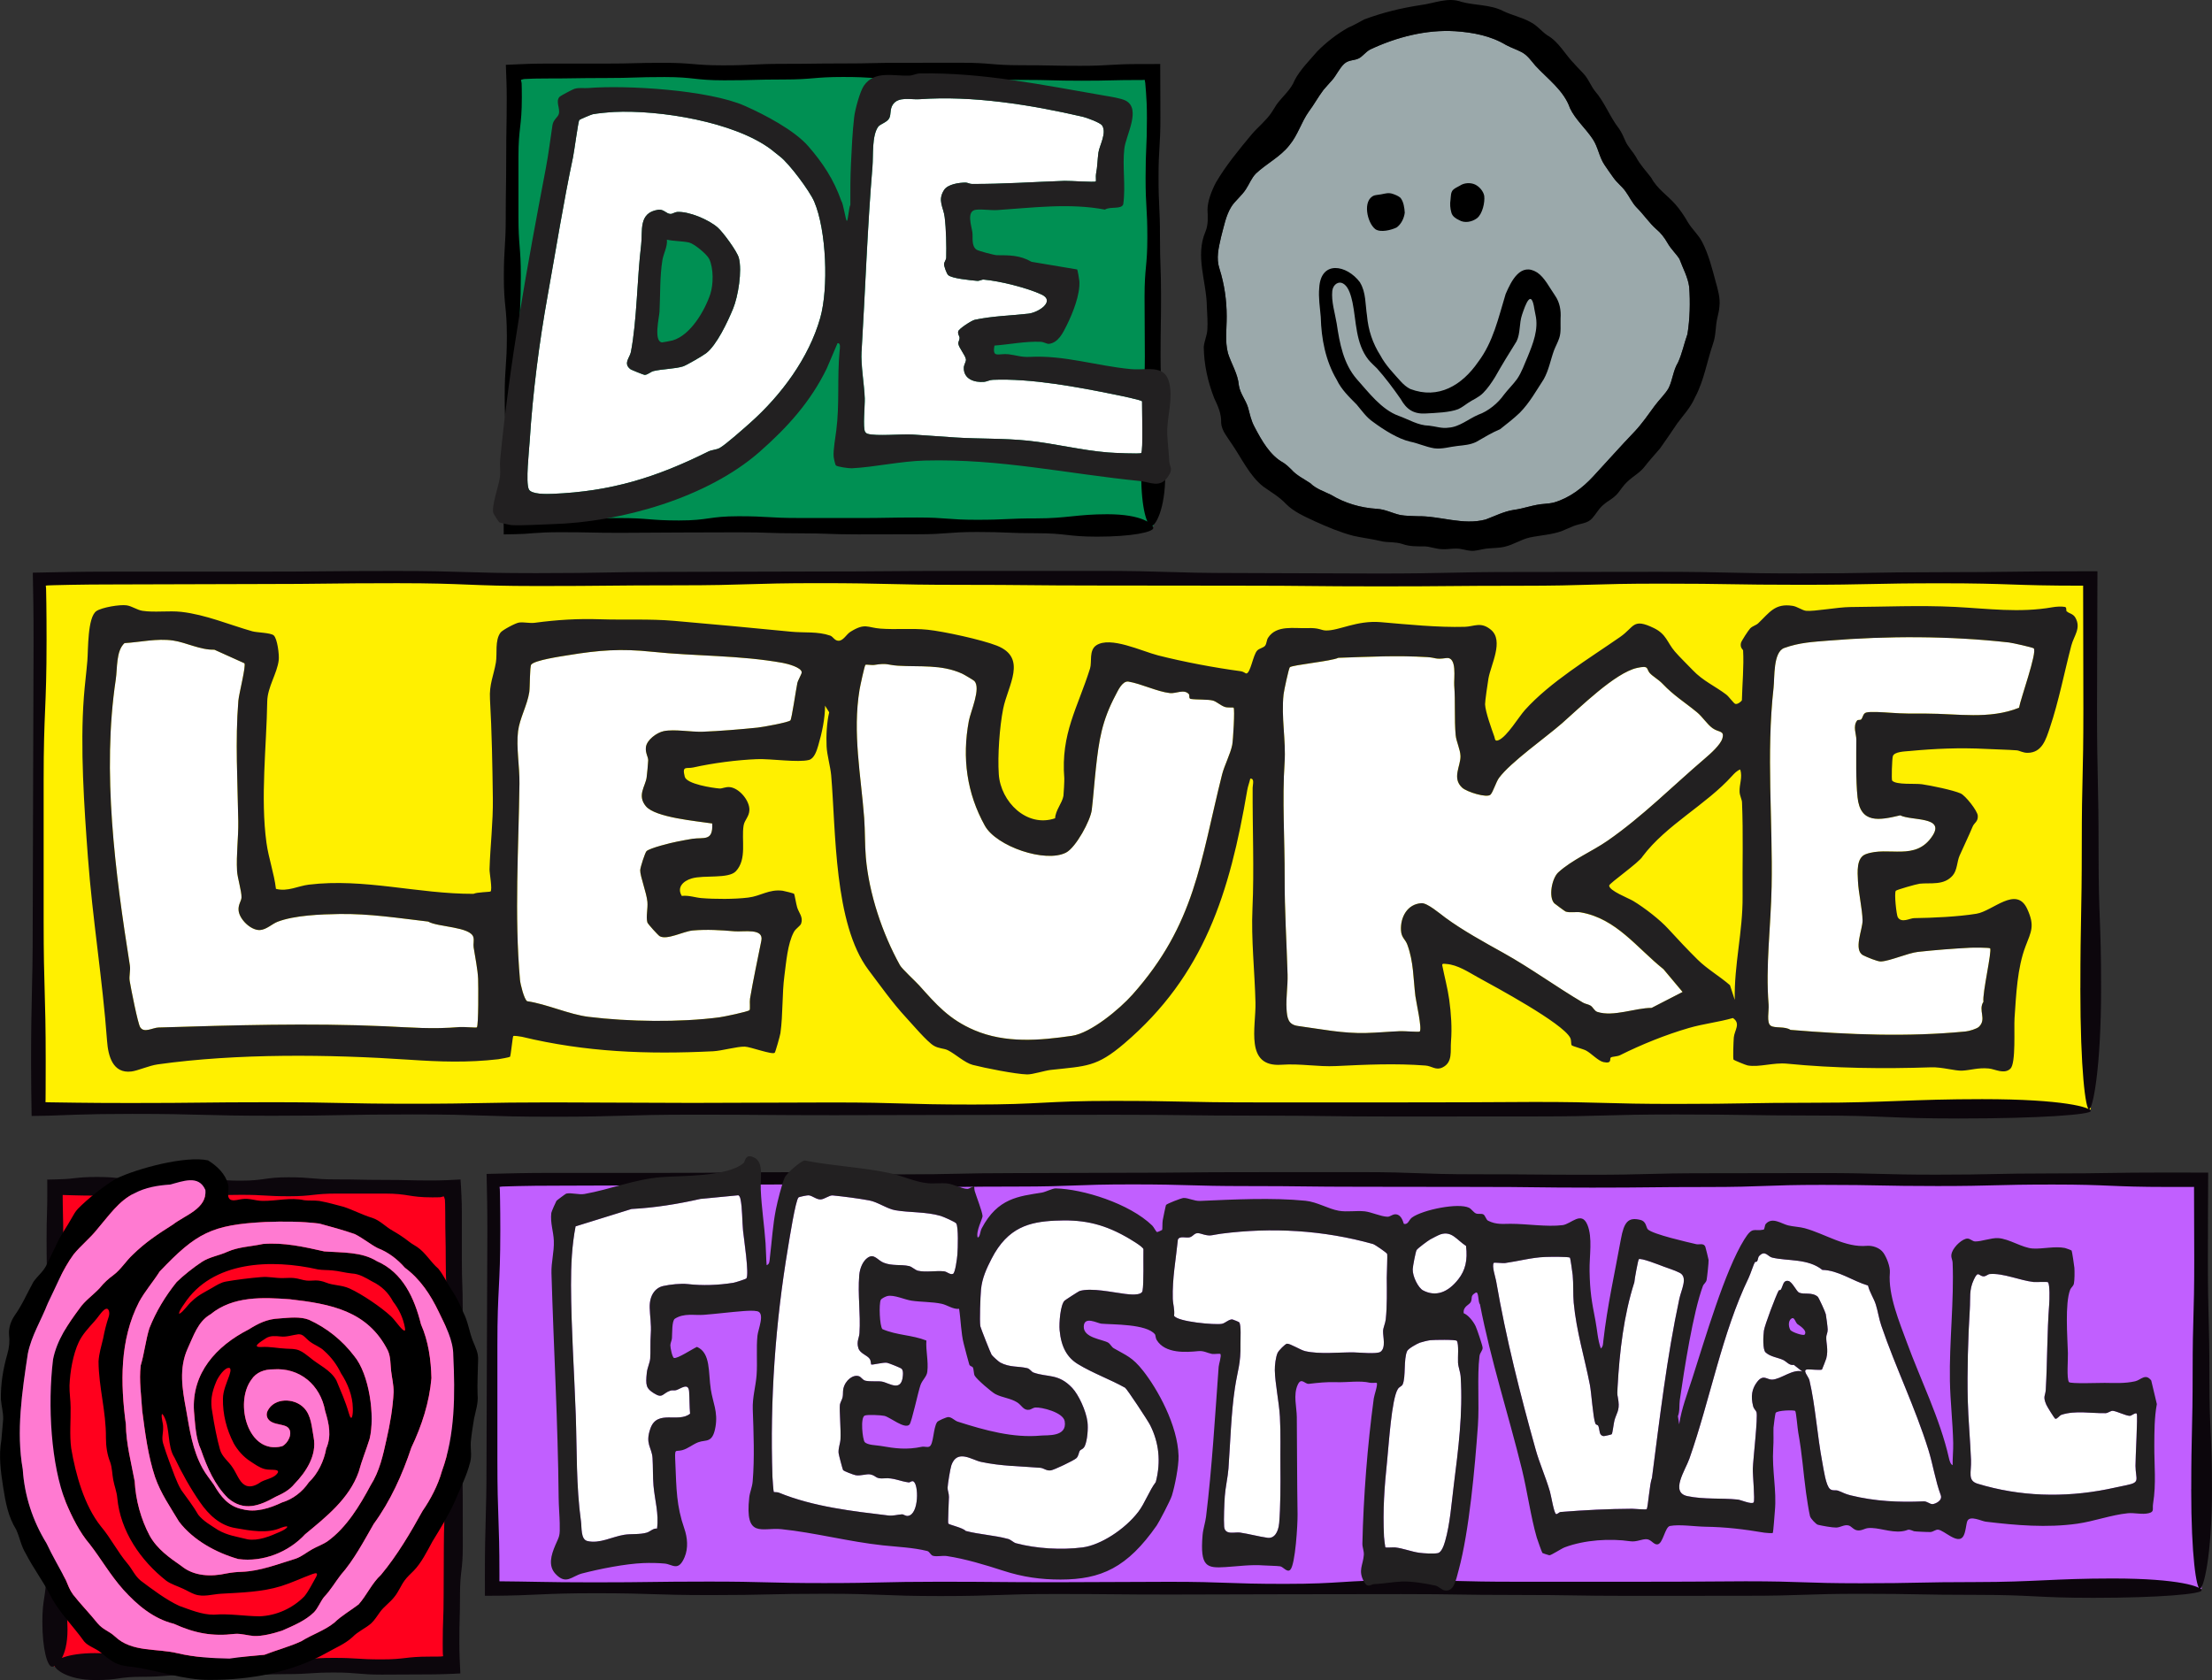
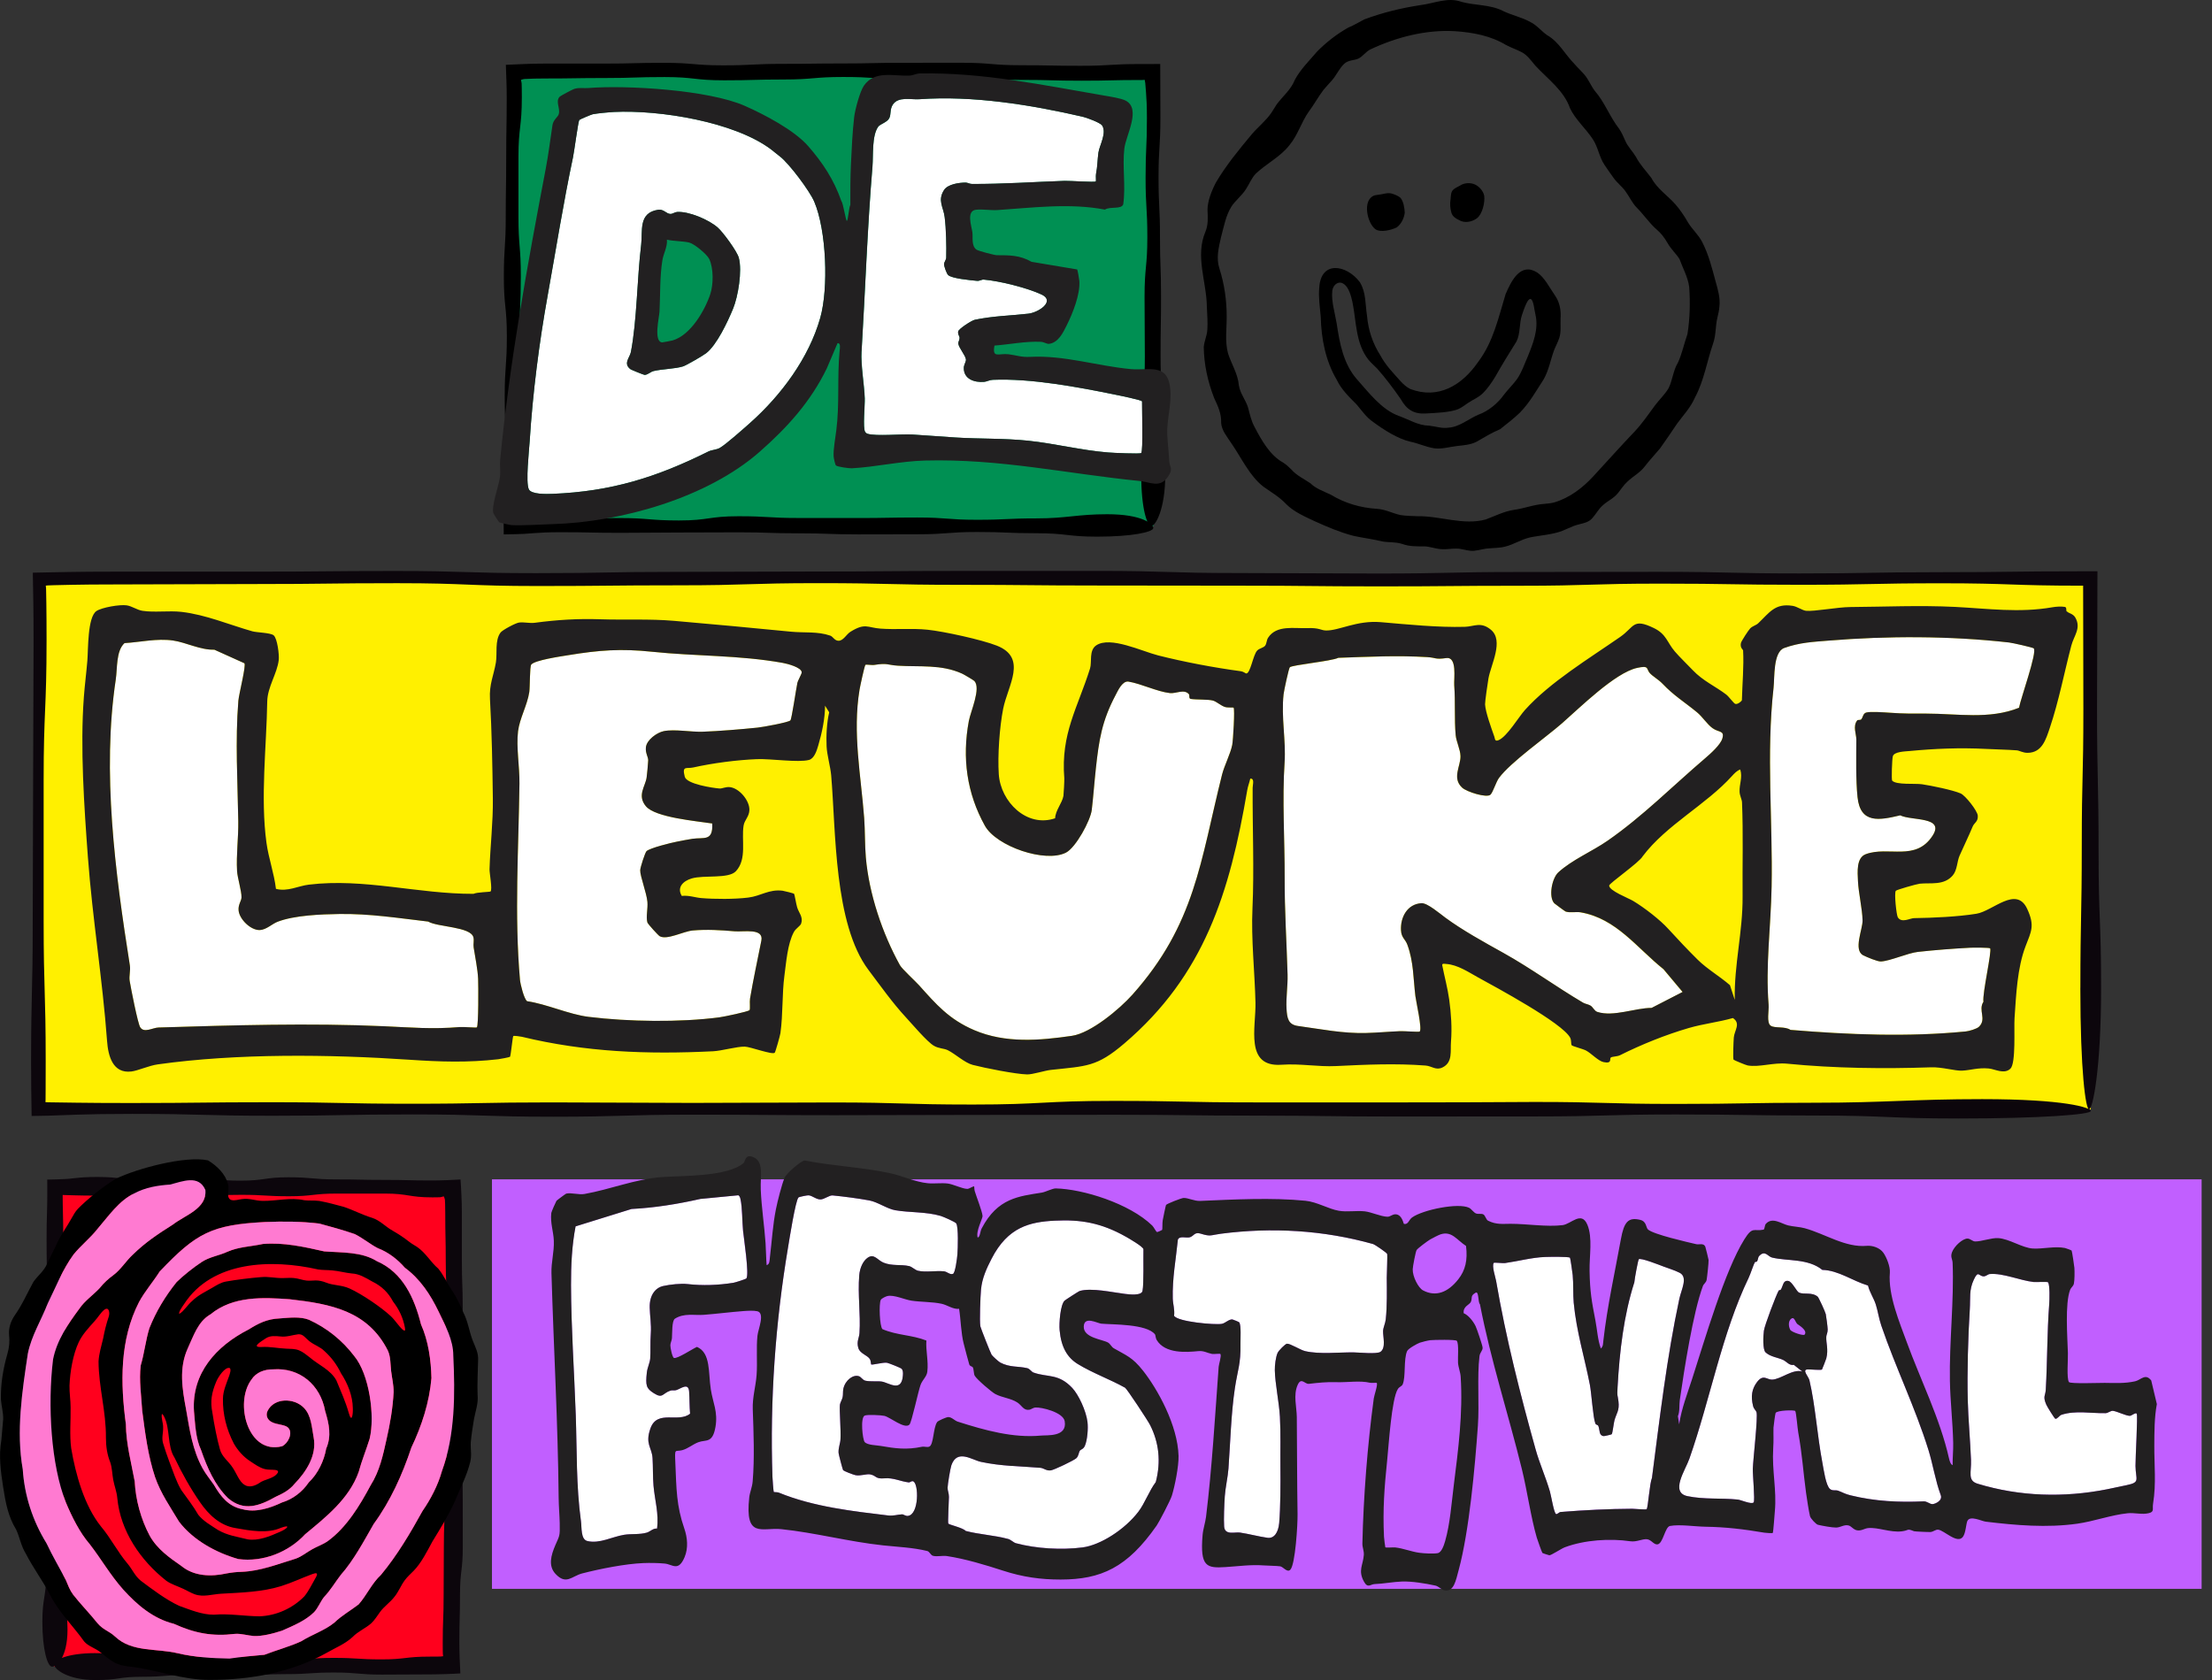
<svg xmlns="http://www.w3.org/2000/svg" id="Layer_1" viewBox="0 0 1000 759.65">
  <rect x="0" y="0" width="1000" height="759.65" fill="#333333" stroke="none" />
  <defs>
    <style>.cls-1{fill:#222021;}.cls-2{fill:#fff000;}.cls-3{fill:#009053;}.cls-4{fill:#0c060c;}.cls-5{fill:#fff;}.cls-6{fill:#9ba9ab;}.cls-7{fill:#ff7ad1;}.cls-8{fill:#c15fff;}.cls-9{fill:#ff001d;}</style>
  </defs>
  <rect class="cls-3" x="231.57" y="32.14" width="289.87" height="205.74" />
  <path d="M516,214.59c0-13.46.73-13.87.73-27.33s.83-12.73.83-26.19q-.06-13.45-.13-26.9c0-13.45,1.26-13.45,1.26-26.9s-.79-13.46-.79-26.91.6-13.46.6-26.93c0-5.54-.19-8.8-.41-11.71-.11-1.41-.22-2.74-.34-4.21-.11-.49-.21-.93-.27-1.43-.21.03-.44.05-.7.07-.13,0-.26.01-.4.02-.18,0-.38,0-.58,0-13.45,0-13.45.32-26.91.32s-13.46-.37-26.92-.37q-13.46-.04-26.93-.08c-13.46,0-13.46-.36-26.91-.36s-13.46-.88-26.92-.88-13.46,1.14-26.93,1.14-13.46.37-26.92.37-13.46-1.48-26.93-1.48-13.46.44-26.92.44-13.46.21-26.93.21c-3.85,0-6.6.08-8.9.21-.14,0-.28.02-.42.02-.12,0-.33.02-.33.02-.09.02-.18.03-.26.05-.16.04-.31.07-.46.11-.28.07-.5.15-.7.22.11.49.21.91.28,1.33v.08s.02.02.03.19c0,.25.02.5.02.77.01.52.02,1.07.04,1.66.01,1.16.02,2.45.03,3.89,0,13.47-1.53,13.47-1.53,26.93q0,13.46,0,26.93c0,13.47,1.07,13.47,1.07,26.93s-.57,13.47-.57,26.94.4,13.47.4,26.93-.79,13.45-.79,26.91.7,13.52.7,26.88c0,.86-.01,1.56-.03,1.75.72.03,1.31.05,1.84.07,1.58.03,3,.05,4.48.08,2.96.05,6.19.09,11.59.09,13.47,0,13.47-.24,26.93-.24s13.47,1.09,26.94,1.09,13.47-1.91,26.94-1.91,13.47.79,26.94.79q13.47,0,26.94.02c13.47,0,13.47-.24,26.94-.24s13.48,1.03,26.96,1.03,13.49-.63,26.98-.63,18.42-1.88,31.91-1.88c15.84,0,20.82,4.42,20.82,6.23s-9.49,3.91-25.33,3.91c-13.46,0-13.89-1.55-27.35-1.55s-13.46-.56-26.91-.56-13.45,1.03-26.9,1.03q-13.45.03-26.9.05c-13.45,0-13.45-.48-26.91-.48s-13.47-.45-26.93-.45q-13.46.04-26.91.08t-26.91.15c-13.46,0-13.46-.28-26.92-.28-5.68,0-8.96.19-11.92.41-1.48.11-2.88.22-4.46.33-1.3.05-2.67.09-4.17.15-1.56.03-3.25.07-5.13.11-.04-1.86-.07-4.88-.07-8.49,0-.95,0-1.83.01-2.67.01-.74.03-1.44.04-2.1.03-1.31.08-2.47.14-3.52.11-2.1.26-3.78.42-5.47.3-3.36.6-6.73.6-13.46,0-13.46-.7-13.46-.7-26.92s.97-13.46.97-26.93-1.36-13.46-1.36-26.92.86-13.46.86-26.93.21-13.46.21-26.92.23-13.46.23-26.93c-.01-1.5-.02-2.83-.03-4.03-.03-1.28-.06-2.42-.09-3.45-.07-2.86-.17-5.25-.27-7.59,2.84-.12,5.48-.23,8.78-.37,2.25-.1,4.95-.18,8.68-.18q13.47,0,26.93,0c13.46,0,13.46-.35,26.93-.35s13.47,1.14,26.93,1.14,13.47-.67,26.94-.67,13.47-.18,26.93-.18,13.45-.3,26.91-.3q13.47,0,26.93-.02c13.46,0,13.46,1.12,26.92,1.12s13.47.26,26.93.26,13.47-.8,26.94-.8c4.54,0,8.08-.01,9.08-.01.03,9.44.04,12.09.08,24.19,0,13.47-.84,13.47-.84,26.94s.65,13.47.65,26.93.48,13.47.48,26.94-.22,13.48-.22,26.96.81,13.87.81,27.36,1.32,12.8,1.32,26.29c0,15.84-4.47,23.29-6.29,23.29s-4.58-7.45-4.58-23.29Z" />
  <path class="cls-5" d="M391.12,195.28c.23.36.69.73,1.1.85,3.95,1.2,15.23.04,20.36.35,6.45.39,12.91.93,19.35,1.33,11.18.69,21.95.3,33.03,1.47,11.88,1.24,24.02,4.34,35.98,5.3,2.1.17,14.5.77,15.04.25.84-.81.29-20.1.34-23.33,0-.63-10.86-2.8-12.14-3.06-16.75-3.43-38.23-7.45-55.34-6.71-1.52.07-2.67.81-3.89.92-4.47.39-9.36-1.28-9.2-6.42.04-1.4,1.09-2.75.96-3.73-.25-1.88-3.25-5.26-3.45-7.15-.08-.76.57-1.6.58-2.57,0-.79-.95-1.72-.61-2.98.32-1.2,6.06-4.92,7.47-5.21,7.93-1.69,16.18-1.88,24.16-2.76,4.8-.53,12.38-5.72,6.02-8.67-6.59-3.06-18.94-6.13-26.19-6.75-.77-.07-1.85.69-2.93.58-2.99-.3-11.5-1.05-13.11-2.65-.71-.7-1.86-3.97-1.83-4.9.03-1,.94-1.93.97-2.92.14-5.29-.02-12.98-.71-18.44-.56-4.46-3.32-7.44-.26-12.18,1.71-2.65,6.84-3.34,9.76-3.35.81,0,1.8.63,2.86.63,14.23.05,27.83-.91,41.84-1.41,2.32-.08,13.65.76,14.14.25.18-.19-.11-2.37.09-3.36.72-3.71.62-6.36,1.1-9.73.45-3.12,3.86-8.85,1.66-12.2-.84-1.28-6.96-3.53-8.77-3.94-23.52-5.43-49.79-9.66-73.79-7.93-3.88.28-9.52-1.35-12.04,2.4-1.45,2.16-.72,4.38-1.64,6.2-.92,1.82-4.12,2.66-4.95,3.78-2.98,4-2.23,13.25-2.63,18-2.29,27.36-3.25,55.84-4.93,83.69-.36,6.04,1.25,15.01,1.46,21.19.11,3.17-.94,13.43.18,15.16Z" />
  <path class="cls-5" d="M370.82,143.71c3.79-13.41,2.81-39.6-2.73-52.57-2.09-4.89-11.45-17.35-15.5-20.4-1.48-1.12-2.98-2.42-4.04-3.22-16.62-12.47-50.47-17.92-71.04-16.9-2.2.11-7.57.63-9.54,1.03-.69.14-5.9,2.34-6.09,2.61-.5.69-2.31,14.39-2.83,16.82-4.39,20.72-7.68,41.57-11.41,62.25-3.91,21.66-6.8,44.32-8.17,66.01-.28,4.41-1.91,18.73-.39,21.9,1.13,2.36,8.12,2.15,10.66,2.05,26.58-1.06,47-7.45,70.52-19.16,1.5-.75,3.64-.74,5.15-1.61,2.76-1.58,10.94-8.86,13.82-11.42,13.99-12.47,26.47-29.27,31.59-47.39ZM331.39,139.63c-2.41,5.85-7.32,16.34-12.13,20.07-1.5,1.16-9,5.52-10.49,5.98-3.71,1.14-9.32,1.15-13.29,2.1-1.42.34-2.66,1.75-4.09,1.73-.34,0-5.97-2.28-6.3-2.52-3.51-2.58-.36-5.26.13-7.8,2.77-14.39,2.77-33.1,4.64-48.5.76-6.24-1.37-14.51,7.7-15.83,2.55-.37,3.67,1.87,5.57,1.88.97,0,1.97-.83,2.98-.89,5.3-.35,14.27,3.44,18.35,7.03,2.44,2.14,8.77,10.77,9.56,13.72,1.57,5.88-.3,17.4-2.62,23.05Z" />
  <path class="cls-1" d="M373.8,166.51l4.82-11.32c1.59-.26,1.05,2.44.95,3.45-1.16,12.2.04,23.94-1.5,35.95-.41,3.21-1.39,8.78-1.21,11.67.06.89.68,3.9,1.08,4.22.72.58,5.86,1.32,7.18,1.25,10.62-.57,21.97-3.21,33.04-3.5,34.05-.89,64.05,5.95,97.11,9.25,4.69.47,9.03,3.35,12.66-1.82,2.73-3.89.81-4.21.65-7.28-.2-3.94-.67-7.79-.87-11.61-.38-7,2.14-14.05,1.3-21.38-1.31-11.4-9.71-7.74-17.88-8.51-15.33-1.45-30.04-6.35-45.54-5.52-3.93.21-6.31-.8-9.71-1.19-4.42-.51-7.4,2.02-6.3-3.92,6.92-.52,14.02-2.02,20.96-1.7,1.38.06,2.77,1.04,3.7.92,4.22-.55,6.32-4.99,8.05-8.47,2.73-5.5,6.06-13.86,5.67-19.9-.05-.83-.81-5.07-.99-5.27l-20.62-3.45c-5.37-3.1-10.2-2.96-15.69-2.99-1.04,0-8.42-1.93-9.22-2.52-2.38-1.75-1.54-5.46-1.84-7.79-.37-2.87-2.86-9.71,1.61-10.24,2.95-.35,6.56.34,9.72.14,15.9-1.05,32.55-3.26,48.6-.21,2.24-1.52,7.52.04,8.27-2.43,1.17-8.25-.45-16.94.49-25.15.69-6.04,7.79-17.99.57-21.71-2.03-1.05-6.99-1.81-9.53-2.24-27.64-4.74-55.09-10.56-83.49-10.03-1.68.03-3.08.92-4.8.98-7.26.27-15.63-2.45-20.49,4.56-1.8,2.6-4.02,10.94-4.39,14.18-.77,6.62-1.14,14.29-1.46,21.23-.28,6-.31,12.2-.27,18.47-.69,1.23-1.03,7.24-1.6,7.23-.47,0-1.58-7.87-2.51-9.07-3.4-9.67-8.43-17.26-14.98-24.75-6.34-7.25-19.76-14.25-28.64-18.18-16.28-7.2-53.4-9.45-70.69-8.06-2.22.18-4.01-.3-6.34.37-.78.23-6.23,3.14-6.62,3.53-2.11,2.15.37,5.28-.45,7.93-.42,1.38-2.46,2.48-2.84,4.97-1.04,6.8-1.74,12.9-3.02,19.59-8.4,44.18-16.33,87.37-20.62,131.7-.24,2.52.22,5.23-.1,7.78-.54,4.19-3.92,13.01-2.97,16.37.1.35,2.45,3.99,2.66,4.12.29.2,4.92,1.24,5.56,1.27,4.88.27,13.21-.3,18.33-.44,31.18-.88,70.12-11.89,93.81-32.7,12.62-11.09,23.12-22.75,30.4-37.77ZM389.48,158.93c1.67-27.84,2.64-56.32,4.93-83.69.4-4.76-.35-14,2.63-18,.84-1.12,4.03-1.96,4.95-3.78.92-1.82.19-4.04,1.64-6.2,2.52-3.75,8.16-2.12,12.04-2.4,24-1.73,50.27,2.5,73.79,7.93,1.8.42,7.93,2.67,8.77,3.94,2.2,3.35-1.21,9.08-1.66,12.2-.48,3.37-.38,6.02-1.1,9.73-.19.99.1,3.17-.09,3.36-.49.51-11.81-.33-14.14-.25-14.02.49-27.62,1.45-41.84,1.41-1.05,0-2.05-.64-2.86-.63-2.93.01-8.05.71-9.76,3.35-3.06,4.74-.3,7.72.26,12.18.69,5.46.85,13.16.71,18.44-.03.99-.93,1.92-.97,2.92-.03.93,1.12,4.2,1.83,4.9,1.61,1.6,10.12,2.35,13.11,2.65,1.08.11,2.16-.65,2.93-.58,7.25.62,19.6,3.69,26.19,6.75,6.36,2.95-1.22,8.14-6.02,8.67-7.98.88-16.23,1.07-24.16,2.76-1.4.3-7.14,4.01-7.47,5.21-.34,1.26.61,2.19.61,2.98,0,.97-.66,1.81-.58,2.57.2,1.89,3.2,5.27,3.45,7.15.13.98-.92,2.33-.96,3.73-.16,5.14,4.74,6.81,9.2,6.42,1.22-.11,2.37-.85,3.89-.92,17.11-.74,38.59,3.28,55.34,6.71,1.28.26,12.15,2.44,12.14,3.06-.05,3.23.5,22.52-.34,23.33-.54.52-12.94-.08-15.04-.25-11.96-.96-24.1-4.05-35.98-5.3-11.08-1.16-21.85-.77-33.03-1.47-6.44-.4-12.9-.95-19.35-1.33-5.13-.31-16.42.85-20.36-.35-.41-.12-.86-.49-1.1-.85-1.12-1.73-.07-11.99-.18-15.16-.22-6.18-1.83-15.16-1.46-21.19ZM325.41,202.53c-1.51.86-3.65.86-5.15,1.61-23.52,11.71-43.94,18.09-70.52,19.16-2.54.1-9.53.31-10.66-2.05-1.52-3.17.11-17.49.39-21.9,1.37-21.69,4.26-44.35,8.17-66.01,3.73-20.68,7.02-41.52,11.41-62.25.52-2.43,2.33-16.13,2.83-16.82.19-.27,5.4-2.47,6.09-2.61,1.97-.4,7.34-.93,9.54-1.03,20.57-1.02,54.43,4.42,71.04,16.9,1.06.8,2.56,2.1,4.04,3.22,4.05,3.05,13.41,15.51,15.5,20.4,5.54,12.97,6.52,39.17,2.73,52.57-5.13,18.12-17.61,34.92-31.59,47.39-2.88,2.57-11.06,9.85-13.82,11.42Z" />
  <path class="cls-1" d="M324.45,102.86c-4.08-3.58-13.06-7.37-18.35-7.03-1.01.07-2.01.9-2.98.89-1.9,0-3.02-2.25-5.57-1.88-9.07,1.32-6.94,9.59-7.7,15.83-1.87,15.4-1.87,34.11-4.64,48.5-.49,2.54-3.64,5.22-.13,7.8.34.25,5.96,2.52,6.3,2.52,1.43.02,2.67-1.39,4.09-1.73,3.97-.95,9.59-.96,13.29-2.1,1.49-.46,8.99-4.81,10.49-5.98,4.8-3.73,9.72-14.22,12.13-20.07,2.32-5.65,4.19-17.17,2.62-23.05-.79-2.95-7.12-11.57-9.56-13.72ZM321.11,133c-2.54,7.55-8.97,18.6-17.04,20.92-.58.17-4.49.91-4.73.89-3.99-.29-1.32-11.39-1.19-13.88.4-7.61.09-15.83,1.31-23.31.49-3,2.34-6.03,2.04-9.25,3.07.7,7.18.62,10.03,1.28,2.28.53,8.04,5.26,9.1,7.45,1.98,4.1,1.94,11.55.47,15.89Z" />
  <rect class="cls-2" x="17.28" y="261.36" width="927.92" height="240.26" />
  <path class="cls-4" d="M940.5,446.73c0-31.73.63-32.69.63-64.42s.72-30.02.72-61.73c-.05-27.88-.06-29.73-.11-55.77-.04,0-.56,0-1.11,0-3.83-.02-7.17-.03-10.16-.05-3.1-.05-5.82-.09-8.3-.12-4.95-.1-8.92-.24-12.88-.37-7.93-.27-15.85-.54-31.7-.54-31.71,0-31.71.68-63.43.68s-31.74-.52-63.47-.52-31.72.96-63.43.96-31.71.28-63.42.28-31.72-.32-63.44-.32q-31.73-.03-63.47-.07c-31.72,0-31.72-.31-63.43-.31s-31.72-.76-63.45-.76-31.74.98-63.47.98-31.72.32-63.44.32-31.74-1.28-63.47-1.28-31.73.38-63.46.38q-31.73.09-63.47.18c-9.08,0-15.57.07-20.97.18-2.7.06-5.13.12-7.49.17-3.08.06-2.82.13-3.58.19.02.23.05.47.07.72.01.11.02.23.03.34l.02.17c0,.2.01.41.02.61.03,1.88.07,3.9.11,6.13.06,4.47.1,9.8.1,16.59,0,31.74-1.32,31.74-1.32,63.48q0,31.73,0,63.47c0,31.74.93,31.74.93,63.49-.01,4.88-.02,9.02-.03,12.59-.01,1.68-.02,3.23-.03,4.67-.02.46-.03.89-.04,1.29.49.02.94.04,1.38.06,1.44.02,2.83.04,4.21.06,2.8.04,5.54.08,8.57.12,6.05.08,13.24.14,24.23.14,31.74,0,31.74-.35,63.49-.35s31.71.68,63.42.68,31.74-.61,63.48-.61q31.72.11,63.44.23,31.74-.1,63.48-.2c31.75,0,31.75.94,63.5.94s31.75-1.65,63.5-1.65,31.75.68,63.5.68q31.74,0,63.49.01t63.49-.21c31.78,0,31.78.89,63.55.89s31.8-.54,63.59-.54,43.43-1.62,75.22-1.62c37.33,0,49.07,3.81,49.07,5.38s-22.36,3.37-59.69,3.37c-31.73,0-32.73-1.34-64.46-1.34s-31.72-.48-63.44-.48-31.7.89-63.41.89q-31.7.02-63.4.04c-31.71,0-31.71-.41-63.43-.41s-31.74-.39-63.47-.39q-31.71.04-63.43.07-31.71.06-63.42.13c-31.72,0-31.72-.24-63.44-.24s-31.73.93-63.46.93-31.72-1.04-63.43-1.04-31.72.6-63.45.6-31.74-.84-63.47-.84c-11.29,0-18.56.15-24.68.34-3.06.11-5.84.21-8.69.31-1.43.05-2.87.1-4.38.15-2.45.04-5,.09-7.73.14-.05-3.5-.11-7.42-.17-11.98-.04-3.43-.07-7.35-.07-11.92,0-31.74.74-31.74.74-63.47q.09-31.73.18-63.46.1-31.73.2-63.47c0-7.07-.04-12.56-.1-17.16-.09-5.54-.17-10-.24-14.19,5.34-.1,10.3-.2,16.51-.32,5.3-.09,11.66-.15,20.45-.15q31.74,0,63.48,0c31.73,0,31.73-.3,63.47-.3s31.74.98,63.49.98,31.75-.58,63.49-.58q31.74-.08,63.49-.16c31.71,0,31.71-.26,63.42-.26q31.74,0,63.48-.02c31.72,0,31.72.97,63.44.97q31.74.11,63.48.22c31.75,0,31.75-.69,63.5-.69q31.75-.04,63.5-.08c31.75,0,31.75.73,63.51.73s31.74-.56,63.49-.56,31.72-.41,63.53-.41c3.82,0,7.37,0,7.65,0-.09,28.71-.09,30.98-.19,61.95,0,31.8.7,32.68.7,64.48s1.14,30.17,1.14,61.97c0,37.33-3.86,54.9-5.43,54.9s-3.95-17.57-3.95-54.9Z" />
  <rect class="cls-8" x="222.41" y="533.23" width="772.9" height="185.15" />
-   <path class="cls-4" d="M990.62,673.35c0-26.02.63-26.81.63-52.83s.72-24.62.72-50.63c-.04-16.62-.06-21.52-.09-33.24-.44,0-1.2,0-2.22.02-2.59,0-5.86,0-9.69,0-26,0-26-1.09-52-1.09s-26.01.68-52.02.68-26.03-.52-52.06-.52-26.01.96-52.02.96-26.01.28-52.01.28-26.02-.32-52.03-.32q-26.03-.03-52.05-.07c-26.01,0-26.01-.31-52.02-.31s-26.02-.76-52.03-.76-26.03.98-52.05.98-26.02.32-52.03.32-26.03-1.28-52.06-1.28-26.02.38-52.04.38q-26.03.09-52.05.18c-7.45,0-12.77.07-17.2.18-2.22.06-4.21.12-6.14.17l-.72.02h-.34s-.11.02-.11.02l-.41.05c-.24.03-.49.06-.74.1.04.37.09.75.13,1.17v.07s0,.02,0,.02v.07s0,.15,0,.15c0,.2,0,.39.02.59,0,.4.02.81.03,1.23.02.84.03,1.71.05,2.62.06,3.67.11,8.04.11,13.6,0,26.03-1.32,26.03-1.32,52.06q0,26.03,0,52.05c0,26.03.93,26.03.93,52.07,0,1.11-.01,2.11-.01,2.63,3.69.04,6.57.08,9.07.11,3.43.06,6.35.11,9.38.16,6.04.11,12.49.21,24.25.21,26.03,0,26.03-.35,52.07-.35s26.01.68,52.01.68,26.03-.61,52.06-.61,26.02.23,52.03.23q26.03-.1,52.06-.2c26.04,0,26.04.94,52.08.94s26.04-1.65,52.08-1.65,26.04.68,52.08.68q26.03,0,52.07.01t52.07-.21c26.06,0,26.06.89,52.12.89s26.08-.54,52.16-.54,35.61-1.62,61.69-1.62c30.61,0,40.24,3.81,40.24,5.38s-18.34,3.37-48.96,3.37c-26.02,0-26.84-1.34-52.86-1.34s-26.01-.48-52.03-.48-26,.89-52,.89q-26,.02-52,.04c-26.01,0-26.01-.41-52.02-.41s-26.03-.39-52.06-.39q-26.01.04-52.02.07-26.01.06-52.01.13c-26.02,0-26.02-.24-52.03-.24s-26.02.93-52.05.93-26.01-1.04-52.02-1.04-26.02.6-52.03.6-26.03-.84-52.05-.84c-12.01,0-18.48.25-24.55.52-3.04.14-5.98.28-9.46.39-1.74.05-3.62.1-5.72.15-1.26.02-2.58.04-3.98.06-1.96.01-4.03.02-6.23.04,0-2.33-.01-5.28-.02-8.46,0-26.03.74-26.03.74-52.06q.09-26.02.18-52.04.1-26.03.2-52.05c0-5.8-.04-10.3-.1-14.07-.09-4.71-.17-8.51-.24-12.07,4.52-.1,8.72-.2,13.97-.32,4.34-.09,9.56-.15,16.77-.15q26.03,0,52.06,0c26.03,0,26.03-.3,52.05-.3s26.03.98,52.07.98,26.04-.58,52.07-.58q26.03-.08,52.07-.16c26.01,0,26.01-.26,52.01-.26q26.03,0,52.06-.02c26.02,0,26.02.97,52.03.97s26.03.22,52.06.22,26.04-.69,52.08-.69q26.04-.04,52.08-.08c26.04,0,26.04.73,52.08.73s26.03-.56,52.07-.56,26.04-.41,52.07-.41c9.35.02,15.89.03,18.7.04-.04,7.55-.06,12.94-.09,19.16-.01,5.24-.03,11.16-.05,20.27,0,26.08.7,26.8.7,52.88s1.14,24.75,1.14,50.83c0,30.61-3.86,45.02-5.43,45.02s-3.95-14.41-3.95-45.02Z" />
  <path class="cls-5" d="M908.25,290.48c-26.77-3.01-55.01-3.03-81.68-.84-7.05.58-13.07.83-19.96,3.33-5.06,1.83-4.31,13.3-4.83,17.98-3.35,29.92-.3,60.42-.88,89.96-.35,18.23-2.78,35.62-1.36,53.33.22,2.7-1.04,8.14.94,9.51,1.82,1.27,6.49.18,8.93,1.89,26.57,2.2,53.12,3.27,79.25.71,1.48-.15,5.03-1.16,6.03-2.16,3.54-3.54-.54-7.37,1.98-11.28-.6-3.58,3.98-23.15,2.99-24.16-.31-.32-7.43-.34-8.93-.26-7.57.38-16.03,1.05-23.65,1.88-4.58.5-12.58,4.13-16.77,4.34-1.52.08-6.39-1.98-7.97-2.78-4.62-2.34-.23-11.79-.32-15.81-.11-5.22-1.83-12.41-2.08-17.75-.19-4.11-.78-10.57,3.52-12.17,10.17-3.8,22.55,3.45,30.2-8.35,5.71-8.8-9.57-6.67-14.61-9.22-9.43,2.24-18.03,3.95-19.31-8.23-.81-7.67-.57-18.17-.54-26.07,0-2.42-1.69-6.01.41-8.63.25-.32,1.42-.05,1.78-.44.85-.91.77-2.67,2.3-3.11,1.87-.53,8.14-.08,10.6.09,6.7.47,9.96.39,16.47.39,14.09,0,28.63,2.75,42-2.65.65-3.92,8.31-25.18,6.65-26.86-.4-.41-9.67-2.49-11.16-2.66Z" />
  <path class="cls-5" d="M214.12,428.33c-.23-1.45.27-3.06-.1-4.53-1.22-4.85-16.22-4.57-20.44-7.12-13.34-1.55-26.55-3.63-40.19-3.42-8.31.13-20.25.57-27.89,3.5-2.5.96-5.04,3.58-7.97,3.75-4.08.24-9.33-4.84-9.67-8.92-.22-2.64,1.28-4.19,1.32-5.85.07-2.8-1.83-8.83-2.01-11.93-.42-7.29.66-15.13.55-22.49-.28-17.88-1.43-36.41.04-54.48.25-3.07,3.6-16.07,2.72-16.96l-13.59-6.13c-6.28.21-12.86-3.32-18.69-4.15-7.29-1.03-14.76.76-21.92,1.18-3.86,3.57-3.18,11.33-3.95,16.47-6.27,41.79-.29,87.1,6.38,129.28.36,2.25-.45,4.79-.08,7.02.56,3.38,3.65,19.15,4.75,20.91,1.73,2.76,5.64.2,8.27.12,33.87-1.03,68.3-2.08,101.9-.58,12.39.55,21.74,1.43,34.37.37,1.68-.14,7.38.41,7.66.15.79-.76.69-19.04.57-21.94-.17-4.22-1.36-9.97-2.03-14.26Z" />
  <path class="cls-5" d="M553.78,319.65c-1.94-.63-3.75-2.43-5.44-2.9-2.17-.6-7.48-.34-10.02-.74-1.05-.17-.41-1.65-.84-2.14-2.17-2.5-5.79-.19-8.58-.5-5.9-.66-12.85-4.22-18.92-5.23-2.72-.13-4.55,4.05-5.67,6.17-6.17,11.68-7.49,20.25-8.9,33.12-.69,6.35-1.13,12.76-1.85,18.74-.58,4.82-7.19,17-11.61,19.3-9.3,4.84-31.49-2.76-36.7-12.11-8.21-14.72-10.36-30.74-7.27-47.35.82-4.42,5.58-14.75,2.52-18.1-.33-.36-4.72-2.96-5.58-3.35-9.46-4.27-19.08-2.95-29-3.58-4.84-.31-4.61-1.32-10.66-.35-1.21.2-3.73-.33-4.04-.01-.4.41-2.37,9.57-2.64,11.18-3.25,19.6.65,38.91,2.09,58.06.43,5.73.25,12.14.75,17.79,1.44,16.51,7.46,34.39,15.41,48.74.94,1.69,7.09,7.33,8.72,9.16,7.64,8.53,13.45,15.32,24.92,20.23,14.04,6,29.47,4.69,44.15,2.55,8.55-1.25,21.58-12.16,27.34-18.63,28.36-31.86,30.63-60.05,40.49-99.45,1.03-4.11,3.8-9.38,4.59-13.38.41-2.1,1.26-16.34.63-16.91-.23-.21-2.66.08-3.9-.32Z" />
  <path class="cls-5" d="M714.7,412.55c-2.22-.39-4.84.3-6.9-.36-.3-.1-4.94-3.52-5.16-3.75-2.69-2.89-1.06-11.34,1.82-13.98,6.21-5.69,15.28-9.47,22.23-14.28,15.81-10.95,29.48-24.77,44.19-37.34,2.37-2.03,6.89-6.04,7.73-8.88,1.13-3.78-1.59-2.64-4.44-4.71-2.45-1.78-4.51-5.12-7.02-7.18-5.84-4.79-10.43-7.49-15.57-12.9-1.86-1.95-4.55-3.39-5.84-4.91-1.57-1.84-.07-3.47-5.68-2.24-9.97,2.2-26,18.11-33.94,25.05-7.41,6.48-23.21,17.56-28.49,24.71-1.3,1.76-2.66,6.35-3.81,7.53-1.61,1.64-10.74-1.22-12.82-3.14-4.7-4.34-.68-9.7-.76-14.23-.06-3.06-1.91-6.59-2.18-9.56-.65-7.12-.08-14.86-.65-22.51-.23-3.02,1.44-13.05-3.64-12.3-5,.74-4.58-.19-8.47-.43-13.59-.84-26.96-.14-40.28.31-3.11,1.54-20.81,3.2-21.94,4.28-.45.43-2.64,10.59-2.82,12.21-1.13,10.46,1.13,20.82.46,30.8-1.13,16.88.08,35.19.03,52.1-.05,14.87.9,29.17,1.32,43.84.14,5.03-.77,10.53-.47,15.48.26,4.28.75,7.16,5.21,7.76,10.25,1.38,20.22,3.45,30.75,3.17,5.15-.14,10.36-.62,15.4-.83,1.8-.08,8.52.48,8.84.18,1.21-1.13-1.63-13.43-1.95-16.07-.96-8-.77-15.37-3.61-23.16-.96-2.64-2.69-3.13-2.89-6.51-.34-5.96,2.87-11.96,9.29-12.3,2.64-.14,8.17,4.63,10.77,6.55,7.71,5.67,17.31,10.96,26.27,15.95,12.18,6.78,23.7,15.21,35.91,22.44,1.07.63,2.38.73,3.43,1.36,1.15.7,1.76,2.42,3.07,2.85,7.33,2.37,17.13-1.83,24.57-1.81l13.97-7.19-8.62-10.28c-12.16-9.74-21.3-22.86-37.33-25.7Z" />
  <path class="cls-5" d="M353.87,299.73c-19.75-3.56-39.4-2.96-59.01-5.03-14.14-1.5-23.94-.75-37.92,1.54-3.44.56-15.21,2.26-16.78,4.27-.7.9-.54,10.2-.87,12.39-.89,5.94-4.36,11.9-5.08,17.72-.89,7.24.73,15.88.63,23.7-.37,29.06-2.34,59.53.24,88.72.17,1.96,1.83,8.71,3.22,9.65,9.01,1.33,18.91,5.98,27.76,7.07,18.03,2.23,41.3,2.57,59.12.23,2.01-.26,12.94-2.54,13.67-3.25.4-.39-.02-3.78.23-5.21,1.49-8.76,3.38-17.5,5.12-26.22,1.16-5.8-7.97-3.87-12.08-4.22-6.18-.53-12.42-.96-18.93-.37-4.26.38-11.61,4.43-14.94,2.59-.68-.38-5.39-5.55-5.58-6.24-.69-2.56.28-6.35.02-9.27-.37-4.12-3.34-11.67-3.26-14.33.04-1.33,2.22-8.01,2.86-8.62,1.52-1.43,11.15-3.81,13.81-4.31,2.21-.42,4.71-.95,6.88-1.27,5.28-.77,9.44,1.32,9.01-6.93-6.84-1.08-25.74-2.65-30.01-7.82-4.02-4.87-.25-8.9.35-12.95.21-1.44.66-6.35.71-7.75.06-1.57-1.3-3.23-1.04-5.9.34-3.37,4.97-6.72,8.1-7.34,4.88-.98,12.27.46,17.6.27,7.29-.26,17.45-1.11,24.82-1.86,2.23-.23,14.02-2.35,14.82-3.27.61-.7,2.56-14.26,3.11-16.74.32-1.44,2.05-4.3,2.02-4.96-.1-2.26-6.49-3.9-8.58-4.28Z" />
  <path class="cls-1" d="M934.35,276.52c-.47-.53.13-1.92-.88-2.11-1.57-.29-3.99-.13-5.62.16-14.92,2.62-29.22.59-43.99-.16-15.94-.8-32.2-.04-47.46.06-5.64.04-16.36,2.08-19.93,1.7-1.65-.17-3.97-1.92-6.09-2.25-8.02-1.24-10.42,3.06-15.54,7.9-.97.92-2.5,1.19-3.6,2.29-.75.75-4.02,5.74-4.2,6.62-.47,2.23.96,2.99.98,3.34.41,7.03-.37,15.28-.54,22.48,0,.39-1.88,2.06-3,1.7-.73-.24-2.85-3.27-4.08-4.21-4.92-3.76-10.52-6.15-15.15-11.04-2.37-2.5-5.98-5.97-8.09-8.44-3.54-4.14-3.78-7.83-9.51-10.6-9.6-4.65-8.7-.5-15.18,4.01-14.31,9.94-31.72,20.45-43.05,33.02-2.87,3.19-8.07,12.01-11.91,13.65-1.8.77-1.6-.58-1.95-1.57-1.28-3.63-4.04-11.16-4.19-14.63-.05-1.19,1.21-9.86,1.53-11.69,1.1-6.24,7.06-17.03,1.14-21.99-4.58-3.83-7.6-1.46-11.83-1.35-12.18.34-25.78-1.06-37.93-2.1-10.98-.94-18.98,3.94-24.94,3.76-2.22-.07-2.89-1.29-8.29-1.07-5.91.24-13.98-1.56-17.79,4.38-.67,1.04-.61,2.57-1.28,3.51-.75,1.04-2.61,1.19-3.63,2.26-1.91,2.03-3,10.32-4.95,10.37-.26,0-1.3-.88-2.4-1.02-11.98-1.6-25.7-4.19-37.4-7.15-7.45-1.89-21.67-8.84-28.03-4.54-3.35,2.26-1.87,7.53-2.78,10.43-5.54,17.69-13.3,29.42-11.64,49.71.06.71-.26,7.15-.39,7.92-.59,3.3-3.61,6.51-3.76,10.11-12.77,4.39-24.65-7.43-25.47-19.94-.56-8.46.35-21.32,1.98-29.56,2.09-10.53,11.16-23.04-2.88-28.56-6.8-2.68-23.9-6.41-31.28-7.19-6.91-.73-14.36.03-21.31-.5-5.99-.45-6.87-2.72-13.57,1.43-1.83,1.13-3.23,4.14-5.46,4.06-1.75-.06-2.39-1.88-3.7-2.33-5.69-1.97-11.74-1.19-17.57-1.76-17.62-1.72-35.39-3.4-53.09-4.92-11-.95-22.27-.34-33.22-.7-10.46-.34-19.63.24-29.64,1.58-2.31.31-4.74-.37-7.05-.12-1.62.18-7.59,3.41-8.43,4.51-2.69,3.55-1.45,9.57-2.12,13.54-1.02,6-3.06,9.82-2.68,16.52.85,15.15,1.1,29.98,1.3,45.01.14,10.69-1.18,21.48-1.5,31.98-.05,1.75,1.39,9.28.44,10.06-.3.25-6.22.29-7.67,1.06-25.14.09-49.43-7.2-74.51-4.15-4.83.59-9.54,3.28-14.82,1.9-.82-7-3.32-13.84-4.28-20.79-2.8-20.33.03-43.71.34-63.89.1-6.58,4.49-12.66,5.2-18.77.28-2.44-.64-9.82-2.31-11.19-1.44-1.19-7.52-1.22-9.62-1.81-10.45-2.97-21.05-7.52-32.03-8.78-5.67-.65-12.21.36-17.68-.49-2.4-.38-4.71-2.11-7.1-2.47-3.05-.46-11.22.93-13.67,2.58-4.08,2.75-3.7,17.54-4.1,22.38-.45,5.46-1.18,11-1.59,16.53-1.71,22.79.14,49.57,1.83,72.36,2.06,27.76,6.63,55.38,8.66,83.1.5,6.89,2.61,14.81,10.96,13.82,2.99-.35,7.96-2.66,11.96-3.22,35.88-5.03,77.54-4.55,113.73-2.1,13.87.94,26.47,1.36,40.19-.22.87-.1,5.12-.91,5.32-1.1.36-.34,1.17-9.01,1.48-9.37.22-.26,3.14.14,3.91.32,28.79,6.94,56.55,8.02,86.47,6.54,3.88-.19,10.71-2.18,14.3-2.09,2.5.06,12.46,3.81,13.52,2.76.33-.32,2.4-7.67,2.57-8.83,1.2-8.6.71-17.78,1.81-26.01.81-6.02,1.41-14.45,4.28-19.76.9-1.67,2.9-2.65,3.3-3.84.98-2.94-1.04-4.77-1.81-7.26-.45-1.45-1.18-5.95-1.4-6.18-.19-.19-4.5-1.29-5.22-1.38-6.23-.74-9.71,2.38-15.47,3.1-6.25.78-15.18.74-21.28.23-2.72-.23-5.74-1.36-8.79-.97-2.37-3.88.64-6.78,4.48-7.91,5.64-1.66,16.67.32,20-3.29,5.08-5.5,2.39-14.09,3.46-20.63.42-2.54,2.55-4.01,2.62-7.05.1-4.29-4.57-9.8-8.76-10.31-1.94-.24-3.54.71-4.72.62-3.11-.24-14.89-1.99-15.74-5.33-1.33-5.22.78-3.5,3.86-4.19,8.83-1.98,19.76-3.4,28.82-3.76,6.21-.24,18.58,1.64,23.48.36,2.44-.64,3.53-4.3,4.19-6.53,1.65-5.59,3.08-12.23,3.07-18l1.87,2.99c-1.11,4.73-1.4,10.58-1.17,15.42.18,3.88,1.73,9.15,2.07,13.06,2.15,24.98,1.2,67.2,16.86,88,5.46,7.25,10.94,14.99,16.93,21.45,2.6,2.8,9.54,11.02,12.62,12.83,2.3,1.35,4.55,1.13,6.36,2.04,3.4,1.7,7.59,5.68,11.24,6.63,5.36,1.39,19.38,4.18,24.56,4.3,2.49.06,7.87-1.72,10.74-2.04,16.16-1.77,20.67-1.26,33.17-11.92,36.24-30.91,47.7-68.2,55.61-114.52.32-1.89.97-3.43,1.37-5.24,2.06-.23,1.09,2.73,1.08,4.16-.1,18.16.72,37.05-.08,54.51-.64,13.86,1.03,28.69,1.36,42.57.26,11.12-4.95,29.25,11.68,28.11,8.9-.61,16.35,1.01,24.85.59,13.2-.65,26.96-1.27,40.36-.23,2.87.22,4.67,2.32,7.66.86,4.75-2.32,3.48-7.43,3.84-11.73.5-6.05.07-12.61-.81-18.97-.71-5.14-2.15-10.39-3.15-15.5-.13-.96,1.05-.64,1.82-.59,5.15.36,10.06,3.7,14.3,6.04,7.93,4.36,38.25,20.65,41.73,27.33.61,1.17.29,2.85.66,3.37.34.48,5.11,1.65,6.55,2.43,2.43,1.32,5.46,4.71,7.9,5.21,4.03.82,2.58-1.52,3.22-2.05.62-.53,2.83-.39,4.24-1.09,9.71-4.85,20.55-9.22,31.08-12.29,6.57-1.91,13.34-2.62,19.91-4.5,3.7,2.48.67,5.59.4,8.82-.14,1.66-.45,9.66-.1,10.02.24.25,5.56,2.46,6.37,2.6,5.31.91,11.64-1.41,17.83-.8,21.32,2.11,43.75,2.37,65.08,1.64,4.97-.17,10.92,1.68,14.07,1.51,3.88-.2,7.12-1.42,11.98-.98,2.88.26,7,2.77,9.82.09,2.56-2.43,1.55-18.23,1.87-22.89.73-10.6,1.23-22.67,4.97-32.44,2.58-6.74,4.28-9.24.77-16.88-4.92-10.7-15.53.93-22.94,2.15-8.32,1.37-20.02,1.88-28.22,1.99-1.85.02-5.65,2.4-7.36-.39-.61-.99-1.7-10.9-.9-11.97.35-.47,9.44-3.06,10.82-3.21,4.84-.52,10.97.93,14.93-3.75,2.05-2.42,1.9-6.24,3.07-8.91,1.96-4.47,4-8.55,5.93-13.19.72-1.74,2.51-2.16,2.31-4.92-.16-2.2-5.6-9.11-7.75-10.04-3.61-1.56-13.33-3.54-17.48-4.15-3.12-.46-11.55.39-13.47-1.62-.38-.4-.07-9.85.3-11.06.65-2.08,5.38-2.14,7.66-2.36,11.31-1.06,22.52-1.56,34.4-.94,4.42.23,9.72.33,13.93.64,1.3.1,2.77,1.15,4.94,1.13,6.56-.05,8.28-6.08,10.06-11.36,4.04-11.99,6.49-24.87,9.7-37.13,1.19-4.53,4.55-7.87,1.82-12.65-1.05-1.84-2.99-1.87-3.81-2.8ZM215.58,464.52c-.28.26-5.97-.29-7.66-.15-12.63,1.06-21.98.18-34.37-.37-33.6-1.5-68.03-.45-101.9.58-2.62.08-6.54,2.65-8.27-.12-1.1-1.76-4.19-17.53-4.75-20.91-.37-2.23.44-4.77.08-7.02-6.67-42.18-12.65-87.49-6.38-129.28.77-5.14.09-12.9,3.95-16.47,7.16-.42,14.63-2.22,21.92-1.18,5.83.83,12.42,4.36,18.69,4.15l13.59,6.13c.88.9-2.47,13.9-2.72,16.96-1.47,18.07-.33,36.6-.04,54.48.12,7.37-.97,15.2-.55,22.49.18,3.09,2.08,9.13,2.01,11.93-.04,1.66-1.54,3.21-1.32,5.85.34,4.08,5.59,9.16,9.67,8.92,2.93-.17,5.47-2.79,7.97-3.75,7.64-2.93,19.57-3.37,27.89-3.5,13.63-.22,26.85,1.87,40.19,3.42,4.22,2.54,19.22,2.27,20.44,7.12.37,1.47-.13,3.08.1,4.53.67,4.28,1.85,10.04,2.03,14.26.12,2.9.22,21.18-.57,21.94ZM360.44,308.97c-.55,2.48-2.5,16.04-3.11,16.74-.8.92-12.58,3.04-14.82,3.27-7.37.76-17.54,1.6-24.82,1.86-5.33.19-12.72-1.25-17.6-.27-3.13.63-7.76,3.97-8.1,7.34-.27,2.67,1.09,4.33,1.04,5.9-.05,1.4-.5,6.31-.71,7.75-.6,4.05-4.37,8.08-.35,12.95,4.27,5.18,23.17,6.74,30.01,7.82.42,8.24-3.73,6.15-9.01,6.93-2.17.32-4.67.85-6.88,1.27-2.66.5-12.29,2.88-13.81,4.31-.65.61-2.82,7.28-2.86,8.62-.08,2.66,2.9,10.2,3.26,14.33.26,2.93-.71,6.71-.02,9.27.18.69,4.9,5.87,5.58,6.24,3.33,1.84,10.68-2.21,14.94-2.59,6.51-.58,12.75-.15,18.93.37,4.11.35,13.24-1.58,12.08,4.22-1.74,8.72-3.63,17.46-5.12,26.22-.24,1.44.18,4.82-.23,5.21-.73.72-11.66,2.99-13.67,3.25-17.81,2.34-41.09,2-59.12-.23-8.85-1.09-18.75-5.74-27.76-7.07-1.39-.94-3.05-7.7-3.22-9.65-2.58-29.19-.61-59.66-.24-88.72.1-7.82-1.52-16.46-.63-23.7.72-5.82,4.19-11.79,5.08-17.72.33-2.19.17-11.49.87-12.39,1.57-2.01,13.34-3.71,16.78-4.27,13.98-2.29,23.78-3.03,37.92-1.54,19.62,2.07,39.27,1.48,59.01,5.03,2.1.38,8.48,2.02,8.58,4.28.03.67-1.7,3.52-2.02,4.96ZM557.05,336.88c-.79,4-3.56,9.27-4.59,13.38-9.86,39.4-12.13,67.6-40.49,99.45-5.76,6.47-18.79,17.39-27.34,18.63-14.68,2.14-30.11,3.45-44.15-2.55-11.47-4.9-17.28-11.7-24.92-20.23-1.63-1.82-7.79-7.46-8.72-9.16-7.95-14.36-13.97-32.24-15.41-48.74-.49-5.65-.32-12.06-.75-17.79-1.44-19.15-5.34-38.46-2.09-58.06.27-1.61,2.24-10.77,2.64-11.18.3-.32,2.83.21,4.04.01,6.06-.98,5.82.04,10.66.35,9.92.63,19.54-.69,29,3.58.85.38,5.25,2.99,5.58,3.35,3.06,3.35-1.7,13.67-2.52,18.1-3.09,16.6-.94,32.62,7.27,47.35,5.21,9.34,27.4,16.95,36.7,12.11,4.42-2.3,11.04-14.48,11.61-19.3.71-5.98,1.15-12.39,1.85-18.74,1.4-12.87,2.73-21.45,8.9-33.12,1.12-2.13,2.95-6.3,5.67-6.17,6.07,1.01,13.02,4.56,18.92,5.23,2.79.31,6.42-1.99,8.58.5.43.49-.21,1.97.84,2.14,2.54.4,7.85.14,10.02.74,1.69.47,3.49,2.27,5.44,2.9,1.24.4,3.66.11,3.9.32.63.57-.22,14.81-.63,16.91ZM746.68,455.71c-7.44-.02-17.24,4.18-24.57,1.81-1.32-.43-1.93-2.16-3.07-2.85-1.05-.63-2.36-.73-3.43-1.36-12.21-7.22-23.72-15.65-35.91-22.44-8.97-4.99-18.57-10.28-26.27-15.95-2.6-1.91-8.13-6.68-10.77-6.55-6.42.33-9.63,6.34-9.29,12.3.19,3.38,1.93,3.87,2.89,6.51,2.84,7.79,2.64,15.16,3.61,23.16.32,2.64,3.16,14.94,1.95,16.07-.32.3-7.04-.26-8.84-.18-5.04.21-10.25.69-15.4.83-10.53.28-20.49-1.78-30.75-3.17-4.46-.6-4.95-3.48-5.21-7.76-.3-4.95.61-10.44.47-15.48-.42-14.66-1.37-28.96-1.32-43.84.06-16.91-1.16-35.21-.03-52.1.67-9.97-1.59-20.34-.46-30.8.17-1.61,2.36-11.78,2.82-12.21,1.13-1.08,18.83-2.74,21.94-4.28,13.32-.46,26.69-1.16,40.28-.31,3.89.24,3.47,1.16,8.47.43,5.08-.75,3.42,9.28,3.64,12.3.57,7.65,0,15.39.65,22.51.27,2.97,2.12,6.5,2.18,9.56.08,4.54-3.94,9.89.76,14.23,2.08,1.92,11.21,4.78,12.82,3.14,1.15-1.17,2.51-5.76,3.81-7.53,5.28-7.15,21.07-18.22,28.49-24.71,7.94-6.94,23.97-22.85,33.94-25.05,5.61-1.24,4.11.39,5.68,2.24,1.29,1.52,3.98,2.95,5.84,4.91,5.14,5.41,9.74,8.11,15.57,12.9,2.51,2.06,4.57,5.4,7.02,7.18,2.85,2.07,5.56.93,4.44,4.71-.85,2.84-5.36,6.86-7.73,8.88-14.72,12.57-28.39,26.39-44.19,37.34-6.95,4.82-16.02,8.59-22.23,14.28-2.89,2.65-4.52,11.09-1.82,13.98.22.23,4.85,3.65,5.16,3.75,2.06.66,4.68-.03,6.9.36,16.03,2.84,25.18,15.96,37.33,25.7l8.62,10.28-13.97,7.19ZM784.24,452.06l-2.16-6.61c-4.49-3.93-10.35-7.33-14.59-11.53-4.17-4.12-9.29-9.52-13.29-13.93-3.69-4.08-10.77-9.57-15.86-12.63-2.15-1.3-10.93-4.62-10.87-6.97.02-1,13.71-10.52,15.15-13.22,10.64-14.17,28.69-23.31,40.44-36.37.93-1.04,2.32-2.48,3.67-2.87,1.12,3.6-.47,6.67-.3,10.1.09,1.84,1.04,3.36,1.1,4.76.58,14.27.14,28.28.26,42.54.13,15.96-3.87,30.81-3.54,46.73ZM912.77,320c-13.37,5.4-27.91,2.65-42,2.65-6.51,0-9.77.08-16.47-.39-2.46-.17-8.73-.62-10.6-.09-1.54.43-1.45,2.19-2.3,3.11-.36.38-1.52.12-1.78.44-2.1,2.62-.4,6.21-.41,8.63-.03,7.9-.26,18.4.54,26.07,1.28,12.18,9.87,10.47,19.31,8.23,5.04,2.55,20.32.42,14.61,9.22-7.65,11.81-20.03,4.55-30.2,8.35-4.3,1.61-3.72,8.07-3.52,12.17.25,5.34,1.96,12.53,2.08,17.75.09,4.02-4.3,13.47.32,15.81,1.58.8,6.46,2.86,7.97,2.78,4.19-.21,12.18-3.84,16.77-4.34,7.62-.83,16.08-1.5,23.65-1.88,1.5-.08,8.61-.06,8.93.26.99,1.01-3.59,20.58-2.99,24.16-2.52,3.91,1.56,7.74-1.98,11.28-1,1-4.55,2.02-6.03,2.16-26.13,2.56-52.68,1.49-79.25-.71-2.44-1.71-7.1-.63-8.93-1.89-1.98-1.38-.72-6.81-.94-9.51-1.42-17.71,1.01-35.11,1.36-53.33.57-29.54-2.48-60.03.88-89.96.52-4.68-.23-16.15,4.83-17.98,6.89-2.49,12.91-2.75,19.96-3.33,26.67-2.19,54.91-2.17,81.68.84,1.5.17,10.76,2.25,11.16,2.66,1.66,1.68-6,22.94-6.65,26.86Z" />
  <path class="cls-5" d="M334.72,542.1c-.18-.78-.43-1.34-.94-1.67l-17.19,1.66c-10.3,2.33-20.74,4.01-31.11,4.54l-25.29,7.86c-1.67,8.59-2.09,17.67-2.07,26.58.06,19.28,1.46,39.1,2.14,58.61.58,16.37.13,32,2.36,48.18.4,2.95-.15,8.2,2.92,8.92,5.53,1.3,11.12-1.95,16.59-2.83,3.19-.51,6.94-.01,10.25-.98,1.49-.43,2.97-2.09,4.63-1.82.9-6.77-1.02-12.86-1.59-19.39-.34-3.9-.19-8.67-.44-12.52-.32-4.9-3.47-6.32-.94-13.42,3.07-8.61,12.65-2.32,17.91-6.63-.27-3.22-.23-6.82-.43-9.95-.27-4.35-3.77-1.3-5.9-.68-.79.23-1.7-.1-2.59.21-3.64,1.25-3.38,3.74-7.41,1.2-3.47-2.19-3.88-3.45-3.21-9.46.24-2.14,1.4-4.44,1.52-6.32.21-3.22-.04-6.91.27-11.41.27-3.88-.4-7.76-.5-11.51-.15-5.69,2.58-9.03,6.12-9.81,3.11-.69,7.94-1.23,11.06-.87,6.73.77,13.74.52,20.63-.58.82-.13,5.67-1.66,5.89-1.98,1.31-1.9-1.14-17.89-1.51-21.47-.44-4.25-.31-10.61-1.19-14.46Z" />
  <path class="cls-5" d="M627.08,566.9c-.49-.72-5.52-4.19-6.38-4.43-22.55-6.31-45.77-7.63-68.78-4.65-4.6.6-4.47,1.41-9.12-.04-2.81-.88-3.05,1.05-4.84,1.62-1.64.52-4.6-.78-5.46,1.05-.91,9-2.56,17.52-2.32,26.71.07,2.53.95,4.95.59,7.75,1.6,2.75,18.45,4.21,21.57,3.66,1.58-.28,3.29-2.21,4.85-1.98.34.05,2.9,1.12,3.02,1.27.97,1.21.54,7.6.58,9.78.16,9.18-1.27,11.63-2.51,19.88-1.74,11.51-2.09,24.81-2.92,36.48-.26,3.66-1.42,8.83-1.66,12.5-.24,3.58-.52,10.28-.3,13.66.27,4.14,4.85,2.44,7.17,2.78,4.05.6,8.39,1.79,12.41,2.36,2.97.42,4.92-2.31,5.31-6.66.61-6.81.64-18.12.56-25.18-.09-7.52.2-15.25-.23-22.94-.36-6.48-2.18-14.97-2.3-20.97-.05-2.27.41-5.95,1.25-7.84.48-1.07,3.45-4.08,4.23-4.16,1.41-.15,6.09,2.86,8.21,3.35,6.65,1.54,15.26.48,21.99.57,2.55.03,10.5.89,12.11-.27,2.55-1.85,1.06-6.81,1.15-9.42.05-1.49,1.02-3.44,1.21-5.22.65-6.07.5-13.02.46-18.82-.01-1.92.41-10.44.15-10.83Z" />
  <path class="cls-5" d="M508.99,559.15c-11.22-6.33-20.5-7.83-32.1-7.25-11.28.56-21.22,2.85-28.6,17.2-2.15,4.2-4.32,8.74-4.79,14.02-.28,3.1-.7,14.05-.29,16.53.12.73,4.62,12.12,5.09,12.87.42.68,3.27,3.2,3.87,3.51,4.32,2.31,8.14,1.59,12.22,2.56,1.21.29,1.92,1.66,2.83,1.98,6.47,2.32,11.25.29,17.55,6.98,2.81,2.98,6.24,10.26,6.87,15.35.37,3-.05,8.17-1.16,10.77-.71,1.65-1.8,1.56-2.31,2.28-.5.72-.49,2.4-1.61,3.39-1.2,1.06-10.07,5.29-11.52,5.47-2.06.26-3.11-1.03-4.74-1.17-9.29-.77-17.49-.69-26.82-2.68-4.08-.87-10.73-5.94-13.36,1.51-.5,1.41-1.69,8.74-1.72,10.21-.03,1.19.63,2.53.61,4.16-.02,1.84-.57,11.63-.28,12.03.42.57,6.64,1.88,7.85,3.32,6.28,1.64,12.67,1.88,19.18,3.62,1.26.34,2.44,1.64,3.56,1.94,9.28,2.48,20.67,3.1,30.12,1.89,8.04-1.03,19.02-8.04,25.2-16.12,2.92-3.81,4.94-9.56,7.88-13.43,2.45-9.39,1.37-17.93-2.52-25.7-1.08-2.15-10.59-16.52-11.35-16.95-6.82-3.8-14.57-6.56-21.31-10.67-4.72-2.88-7.56-7.47-8.29-15.33-.3-3.23.33-11.44,2.22-13.36.31-.31,6.42-4.24,6.78-4.36,5.24-1.62,15.11.64,20.55,1.29,1.62.19,7.48.97,7.93-1.36.65-3.3.32-14.4.42-18.82.03-1.13-6.64-4.97-7.95-5.7Z" />
-   <path class="cls-5" d="M659.15,616.12c-.15-2.31.46-8.29-.53-9.86-.41-.65-10.43-.47-11.99-.3-1.04.12-3.72.76-4.73,1.12-1.14.4-5.24,2.64-5.76,3.8-1.66,3.72-.54,11.69-2,15.03-.42.97-1.46,1-2.18,2.12-2.85,4.41-4.11,25.21-4.85,32.34-1.24,11.97-2.01,22.2-1.42,34.48.03.67.49,4.54.59,4.72.17.33,3.54-.02,4.48.09,3.54.4,7.43,1.96,10.92,2.42,2.13.28,6.29.54,8.31.16,1.67-.31,2.74-3.35,3.35-5.48,2.21-7.69,2.87-17.06,3.89-25.19,2.03-16.17,4.2-32.49,3.12-49.1-.14-2.13-1.06-4.23-1.2-6.36Z" />
-   <path class="cls-5" d="M651.24,558.09c-.81.26-3.76,1.78-4.67,2.3-1.08.63-5.56,3.92-6.15,4.8-.43.66-1.73,7.38-1.76,8.65-.1,3.43,2.59,8.48,4.63,9.57,5.75,3.07,11.29.97,15.96-4.98,3.22-4.1,4.3-8.66,3.52-15.1-4.23-2.74-6.41-6.89-11.53-5.25Z" />
  <path class="cls-5" d="M759.3,575.45c-2.35-1.19-4.83-1.89-7.17-2.78-1.67-.63-10.67-4.21-11.3-3.29-.3.45-1.88,8.77-1.99,10.4-4.77,14.9-6.69,31.19-7.58,47.44-.25,4.54-.04,2.76.41,6.4.52,4.21-.97,5.43-1.83,8.64-.35,1.32-.83,5.73-1.21,6.19-.14.18-3.36.9-3.64.86-2.22-.26-1.68-2.58-2.38-4.47-.33-.9-1.06-.36-1.41-1.29-1.04-2.74-1.73-13.72-2.47-17.53-2.38-12.2-6.07-24.03-7.29-37-.34-3.61-.09-8.75-.46-12.49-.12-1.21-1.03-7.56-1.22-7.85-.39-.61-9.74-.42-11.35-.36-5.96.23-12.03,1.91-17.97,2.74-1.07.15-4.95-.34-5.15-.08-.97,1.33.77,6.49,1.05,8.1,4.49,26.06,10.98,51.58,17.89,76.3,1.76,6.31,4.58,12.52,6.45,18.99.58,2.02,1.82,9.85,2.79,10.17.55.18,1.36-.88,2.06-.93,10.96-.87,21.65-1.4,32.37-1.45,1.17,0,6.33.53,6.55.16.6-1.01,1.34-11.77,2.36-14.09,3.52-27.06,6.72-54.64,12.37-80.98.91-4.24,4.04-9.84.12-11.82Z" />
  <path class="cls-5" d="M412.85,669.79c-.76-.32-1.46.54-1.98.48-3.81-.43-6.92-2.19-10.96-1.85-4.4.37-3.45-1.14-6.5-1.77-1.58-.33-4.33.75-6.56.37-.87-.15-5.38-1.81-5.72-2.36-.19-.3-1.99-7.02-2.03-7.74-.12-2.38.75-4.01.87-6.18.25-4.26-.55-13.16-.26-15.59.12-1,.95-2.16,1.23-3.45.25-1.17.06-2.6.33-3.8.88-3.92,4.5-6.59,7.13-5.61.92.34,1.62,1.72,2.82,1.99,2.37.53,5.45.09,7.45.4,3.11.49,8.89,5.07,9.5-2.65.1-1.24.13-2.45-.61-3.17-.43-.42-5.69-2.51-6.54-2.68-1.64-.33-6.93,1.16-7.17.74-.19-.35-.07-1.65-.68-2.53-1.11-1.62-4.34-2.39-5.1-4.79-.95-3.01.35-4.62.49-6.85.55-8.73-.84-17.29-.11-26.16.28-3.36,1.75-6.53,3.85-7.94,2.94-1.98,4.38,1.14,7.13,2.26,3.89,1.59,7.88.72,11.52,1.54,1.4.31,2.73,1.82,4.12,2.13,3.56.8,8-.14,11.72.25,1.38.14,2.7,1.68,4.04,1.14.99-.41,1.84-6.85,1.99-8.76.21-2.77.51-12.36-.51-14.01-.45-.73-5.95-3.1-7.07-3.43-6.73-1.95-13.87-1.42-20.55-2.57-3.65-.63-7.97-3.74-11.68-4.42-5.18-.95-11.43-1.76-16.59-2.27-1.45-.14-3.73,1.74-5.42,1.81-1.99.08-3.76-1.74-5.48-1.86-.59-.04-4.26.68-4.54.97-1.37,1.37-4.15,19.14-4.75,22.74-5.67,33.78-8.22,68.68-7.02,103.66.04,1.07.43,6.5.59,6.74.1.17,1.54.01,2.23.3,15.72,6.46,33.58,8.43,49.51,10.35,2.25.27,4.2-.4,6.24-.52.69-.04,1.58.86,2.72.71,5.02-.66,4.9-14.53,2.35-15.61Z" />
  <path class="cls-5" d="M965.97,639.22c-.47-.75-2.4.96-3.12.95-1.84-.03-5.63-1.99-7.57-2.26-1.14-.16-2.17,1.02-3.4,1.04-6.46.14-13.59-1.34-19.92.73-.94.31-2.02,2.09-2.83,1.79-.37-.13-3.64-5.39-4.04-6.34-1.68-3.91-.4-3.93-.24-6.81.74-13,.56-25.6,1.55-38.66.16-2.09.33-8.55-.49-9.85-.27-.43-5.32-.03-6.53-.16-6.16-.68-13.88-4.13-19.86-3.6-.87.08-1.73,1.09-2.8,1.04-2.25-.09-2.36-2.9-4.42,1.53-2.2,4.74-1.46,8.14-1.8,13.37-.79,12.28-1.23,28.77-.93,40.84.21,8.68,1.14,18.45,1.47,27.23.22,5.75-1.71,9.36,3.02,10.8,19.07,5.8,38.93,6.35,58.36,2.53,2.98-.59,6.04-1.27,9-1.89,6.31-1.31,4.06-2.39,3.98-8.72-.05-3.6,1.08-22.71.56-23.56Z" />
  <path class="cls-5" d="M871.79,655.54c-6.03-19.33-14.79-37.11-21.3-56.18-1.07-3.13-1.58-6.7-2.49-9.55-.97-3.03-2.74-5.39-3.52-8.57-6.93-2.06-13.5-6.95-20.64-7.07-6.55-5.26-15.66-3.9-22.72-5.58-1.99-.47-3.17-3.57-5.88-.67-.51.54-.5,1.77-.9,2.37-.23.34-.84.15-1.02.43-.51.79-1.95,5.26-2.78,6.99-12.09,25.09-17.37,54.92-26.8,81.78-1.88,5.34-8.85,15.33-.85,16.98,7.53,1.56,15.1.77,22.72,1.54,1.33.13,6.4,2.38,7.18,1.25.66-.95-.47-12.47-.38-15.22.14-4.38,2.38-23.39,1.65-25.58-.28-.84-1.18-1.3-1.55-2.81-1.07-4.32-.55-7.68,1.81-10.79,2.83-3.73,4.49-.98,6.82-1.08,4.04-.17,9.31-4.99,13.65-3.65l-3.85-3.03c-2.03.43-3.24-1.46-4.78-2.2-2.28-1.09-5.84-1.43-7.99-3.44-1.36-1.27-1.07-7.49-.75-9.8.36-2.58,5.39-15.75,6.66-18.12.17-.31.8-.14,1-.46,1.04-1.64.93-4.35,3.38-3.92,1.71.3,3.73,4.75,4.8,5.25,2.2,1.05,5.86-.35,8.49,1.88.44.37,3.45,6.91,3.64,7.89.24,1.22.84,5.81.86,6.93.03,1.44-.58,2.42-.63,3.26-.16,2.92,1.04,5.62.01,9.8-.11.43-1.81,4.81-1.95,5.02-.29.43-5.28-.09-6.48-.03-2.74.12.41,3.24.8,4.91,2.67,11.33,3.54,25.04,5.82,37.1.62,3.28,1.6,10.6,3.52,12.1,1.19.93,2.45.3,3.68.75,2.04.74,2.98,1.45,5.56,2.08,11.16,2.75,21.98,3.22,33.03,2.72,1.63-.07,2.81,1.35,4.08,1.24,1.18-.1,4.7-1.58,3.62-4.19-2.34-6.3-3.52-13.89-5.53-20.34Z" />
  <path class="cls-1" d="M972.53,624.17c-2.67-3.41-4.66-.22-7.28.37-4.62,1.04-9.28.77-13.76.72-2.21-.03-15.62.5-16.17-.38-1.09-1.73-.38-10.08-.46-12.99-.2-7.24-1.41-22.5,1.02-28.76.39-1,1.42-1.54,1.68-2.73.33-1.5.35-5.45.23-7.15-.06-.91-1.07-7.52-1.25-7.81-.11-.17-2.59-1.09-3.04-1.18-4.68-.89-9.98.5-14.45.25-4.84-.26-10.72-4.43-15.75-4.71-3.08-.17-7.62,1.57-10.37,1.51-1.21-.03-2.2-1.26-3.41-1.3-2.2-.06-6.01,3.35-7.06,6.18-.81,2.2.2,3.01.28,4.81.69,17.02-1.54,35.87-1.23,53.28.16,9.27,1.3,18.84,1.49,28.19.07,3.28-.31,6.69-.25,9.97-.92-.27-1.4-1.93-1.67-3.14-4-17.81-13-35.81-19.04-52.38-3.29-9.02-8.53-21.33-7.68-31.44.24-2.8-1.51-6.98-2.86-8.96-1.71-2.5-5.2-3.43-7.51-3.23-9.78.88-18.64-5.34-28.12-7.96-2.28-.63-5.19-.71-7.51-1.28-3.02-.73-7.07-3.94-10.03-.74-.66.71-.48,2.54-1.11,2.67-4.4.9-4.84-1.71-8.67,4.44-8.8,14.12-17.75,44.99-23.59,63.08-2.14,6.64-4.76,13.28-5.84,20.47l-.58-3.64c.96-2.37.53-5.03.86-7.3,1.99-13.81,6.04-39.78,10.44-51.56.37-.99,1.43-1.53,1.68-2.73.21-1,1-8.24.89-9.07-.06-.48-1.35-5.7-1.48-6-.73-1.76-2.81-.82-4.11-1.13-3.8-.89-19.53-4.45-21.84-6.68-.91-.88-.59-3.6-3.44-4.3-5.49-1.36-7.37.99-8.77,8.73-2.79,15.33-6.16,30.28-7.92,45.83-.18,1.57-.06,2.57-1.14,3.6-1.42-3.86-1.65-8.47-2.45-12.64-1.68-8.69-2.48-12.88-2.65-22.47-.12-6.8,1.45-14.98-.98-20.83-2.68-6.45-7.37-.31-11.25.16-7.22.87-16.02-.61-23.47-.61-3.49,0-6.44.47-10.17-1.39-.95-.47-1.29-2.48-2.2-2.89-.96-.44-2.15,0-3.23-.38-1.04-.37-2.12-2.05-3.13-2.56-4.79-2.42-21,.87-25.84,4.38-1.46,1.06-1.69,3.29-3.63,2.89-.28-.06-.71-3.79-3.38-4.31-1.65-.32-2.77,1.12-4.13,1.07-3.07-.12-7.22-2.12-10.26-2.45-3.79-.41-7.98.4-11.71-.26-4.81-.85-9.8-3.99-15.06-4.52-14.94-1.5-32.76-.57-47.55.07-2.86.12-5.39-1.42-7.58-1.33-.98.04-7.61,2.63-7.91,3.17-.15.28-1.3,5.79-1.48,6.84-.23,1.31-.09,4.15-.27,4.43-.08.13-2.12,1.03-2.3.97-.54-.18-1.4-2.18-2.19-2.95-10.36-10.03-31.41-16.52-43.63-16.78-1.46-.03-4.6,1.62-6.26,1.89-10.38,1.67-20,2.42-27.2,16.18-.76,1.45-.73,4.04-1.83,4.11-.89-2.84,2.31-8.59,2.22-9.72-.18-2.17-2.76-8.68-3.52-11.2-.23-.76-.22-2.04-.26-2.12-.24-.41-2.2,1.09-3.12,1.07-2.31-.04-6.38-2.13-8.88-2.43-2.93-.35-6.06.16-9.02-.13-5.71-.56-11.33-3.32-17.11-4.56-12.7-2.73-25.73-3.18-38.45-5.72-1.6,0-8.26,5.79-9.12,7.77-1.26,2.89-3.24,10.77-3.94,14.29-1.42,7.1-1.83,14.43-2.71,21.67-.2,1.62-.07,3.15-1.48,3.6-.28-3.22-.27-6.76-.49-9.91-.54-7.92-1.83-16.15-2.17-24.17-.28-6.5,1.75-13.54-4.32-15.08-2.74-.69-2.8,2.42-3.42,2.96-7.41,6.4-28.36,5.67-37.32,6.4-11.97.97-23.01,5.55-34.62,7.61-2.6.46-5.73-.67-8.26-.17-.24.05-4.22,3.01-4.41,3.26-.23.31-2.27,4.91-2.34,5.47-.54,4.48.98,8.36,1.14,12.56.19,5.23-1.22,9.65-1.07,14.71.99,33.77,2.93,67.65,3.25,101.53.04,3.86.39,7.56.48,11.42.15,6.19-.12,5.69-1.96,9.97-1.96,4.58-3.34,9.38.05,13.02,4.85,5.19,7.35,1.02,12.06-.2,8.1-2.1,19.61-4.36,27.63-4.68,3.04-.12,6.68-.07,9.7.22,3.54.34,6.16,3.8,8.98-2.91,1.73-4.11,1.29-8.84-.13-12.93-3.57-10.28-3.56-17.83-4.05-29.54-.31-7.2-.21-5.03,3.06-5.88,2.64-.69,4.81-2.64,7.26-3.58,3.51-1.35,6.52.69,7.83-7.01,1.15-6.79-1.18-10.89-2.11-16.84-1.19-7.64.04-16.56-6.27-19.28-1.99.86-8.89,5.48-10.4,4.99-.76-.25-1.66-4.63-1.63-5.75.03-1.07.64-2.1.72-3.16.16-2.11-.1-7.92,1.35-8.84,4.18-2.64,8.75-1.41,13.06-1.74,5.89-.45,12.07-1.26,17.95-1.7,1.76-.13,4.55-.3,6.2.07,3.63.82.43,8.03.1,11.04-.6,5.48.03,12.15-.39,17.79-.38,5.2-1.93,9.98-1.73,15.58.37,10.24.84,22.13-.04,32.49-.23,2.77-1.28,4.87-1.55,7.27-2.08,18.92,5.84,13.47,14.51,14.37,15.22,1.58,30.58,5.69,46.01,7.33,6.42.68,13.61.98,19.91,2.54,1.15.28,1.53,1.9,2.68,2.19,1.87.47,4.26-.2,6.25.1,8.26,1.25,17.4,4.01,25.47,6.63,8.82,2.87,17.01,4,25.92,3.99,18.31-.02,30.16-5.37,43.48-24.48,1.01-1.45,6.14-11.24,6.82-13.43,1.34-4.31,3.15-13.34,3.03-17.99-.37-13.89-9.5-30.22-16.04-38.51-4.92-6.24-7.59-6.88-13.25-10.17-.97-.56-1.58-1.94-2.47-2.5-2.46-1.54-11.18-2.11-11.09-7.24.09-5.06,6.15-1.53,7.95-1.37,5.15.47,20.47.03,24.27,4.86.21.26.25,1.69.72,2.47,3.83,6.41,13.6,5.58,18.84,5.08,2.54-.24,3.99.84,6.18,1.27.88.17,3.62-.26,3.82.04.55.84-.71,4.56-.8,5.77-1.63,22.29-3.01,45.78-5.7,67.79-.33,2.7-1.33,5.49-1.57,8.33-1.21,14.46,1.92,14.97,10.41,14.44,5.73-.36,11.38-1.19,17.25-.75,2.18.16,5.75.16,7.43.41,1.38.21,3.17,3.02,4.59,1.52,2.27-2.4,3.33-20.57,3.26-25.05-.23-14.62-.22-29.32-.34-44.01-.04-4.46-1.66-9.91.38-14.46,1.65-3.69,3.22-.3,5.05-.51,4.47-.5,7.85-.9,12.44-.75,5.02.16,10.65-.82,15.2.26.8.19,2.94-.11,3.08.1.54.83-1.15,5.49-1.35,6.98-2.88,21.36-4.67,44.47-5.15,65.56-.04,1.85.77,3.35.65,5.18-.31,4.62-2.74,7.03.06,12.1,1.75,3.18,2.94,1.18,4.77,1.11,4.26-.16,8.37-1.01,12.46-1.16,4.39-.15,10.62.86,15.1,1.85,1.4.31,2.8,1.93,4.13,2.16,4.21.73,5.06-4.38,6.38-9.27,4.73-17.47,7.32-46.28,8.67-65.21.69-9.68-.39-22.35.71-31.35.22-1.84,1.54-2.6,1.42-3.97-.09-1.06-2.57-8.45-3.16-9.66-1.15-2.38-3.45-5.11-5.39-5.86-.38-3.16,2.61-3.72,3.24-5.14.82-1.85-.41-2.67,2.15-4.13,1.54-.88.99,4.3,1.96,5.22,4.9,25.45,12.83,49.59,18.99,74.7,2.37,9.67,4.04,21.69,6.69,30.79.26.89,2.33,6.71,2.54,6.94.13.14,2.73.99,3.13,1.06.75.12,5.45-3.03,6.99-3.6,9-3.38,20.53-4.06,29.56-2.74,2.99.44,5.27-1.09,7.58-.91,1.94.15,3.08,2.53,4.76,2.33,2.57-.29,3.37-7.9,5.68-8.33,4.32-.81,11.21.26,15.89.34,9.47.15,17.33,1.11,26.81,2.7.74.12,3.63.32,3.76.11.27-.45.8-8.36.94-9.87.89-9.36-1.35-18.35-.75-28.26.26-4.22.05-5.93.13-9.44.02-.7.8-6.43.96-6.68.74-1.25,8.56-1.39,8.88-.88.45.71,1.02,7.84,1.35,9.68,1.82,10.06,2.21,17.49,3.53,27.27.35,2.58,1.24,8.31,1.78,10.57.27,1.12,2.74,3.71,3.59,3.92,1.84.45,6.49,1.3,8.27,1.26,1.97-.05,3.55-1.42,5.51-.97,1.42.32,2.23,2.01,4.07,2.24,1.96.24,3.17-.87,4.84-1.03,4.53-.44,10,2.09,15.19,1.47,3.62-.44,2.03-1.43,5.58-.05.37.14,6.74.42,7.5.35,1.23-.11,2.29-1.19,3.41-1.06,2.72.32,8.69,6.68,11.2,3.21,1.27-1.76,1.39-5.75,1.98-7.11,1.17-2.69,6.45.06,8.27.28,13.69,1.66,27.7,2.85,41.39.93,7.54-1.06,15.26-3.95,22.84-4.73,3.07-.31,6.52.71,9.5-.03,2.69-.67,1.55-1.75,1.98-4.39,1.44-9.02.5-17.33.54-26.14.03-6.27.02-12.75,1.15-18.8l-2.52-10.6ZM337.43,578.03c-.22.32-5.06,1.85-5.89,1.98-6.9,1.09-13.91,1.35-20.63.58-3.12-.36-7.94.18-11.06.87-3.55.78-6.28,4.12-6.12,9.81.1,3.76.77,7.64.5,11.51-.32,4.5-.06,8.19-.27,11.41-.12,1.88-1.28,4.18-1.52,6.32-.67,6.01-.26,7.28,3.21,9.46,4.03,2.54,3.77.05,7.41-1.2.89-.31,1.8.02,2.59-.21,2.14-.63,5.63-3.68,5.9.68.2,3.13.16,6.73.43,9.95-5.26,4.31-14.84-1.98-17.91,6.63-2.53,7.1.62,8.52.94,13.42.25,3.85.09,8.62.44,12.52.57,6.53,2.49,12.62,1.59,19.39-1.67-.27-3.14,1.38-4.63,1.82-3.31.96-7.07.46-10.25.98-5.46.88-11.05,4.13-16.59,2.83-3.08-.72-2.52-5.98-2.92-8.92-2.22-16.18-1.78-31.81-2.36-48.18-.69-19.5-2.08-39.33-2.14-58.61-.03-8.91.39-17.99,2.07-26.58l25.29-7.86c10.37-.53,20.81-2.21,31.11-4.54l17.19-1.66c.51.33.76.89.94,1.67.89,3.84.75,10.2,1.19,14.46.37,3.58,2.82,19.57,1.51,21.47ZM410.5,685.4c-1.14.15-2.03-.75-2.72-.71-2.04.12-3.99.79-6.24.52-15.93-1.92-33.79-3.89-49.51-10.35-.69-.28-2.13-.13-2.23-.3-.15-.25-.55-5.67-.59-6.74-1.2-34.98,1.35-69.88,7.02-103.66.6-3.6,3.38-21.37,4.75-22.74.29-.29,3.95-1.01,4.54-.97,1.72.11,3.49,1.94,5.48,1.86,1.69-.07,3.97-1.96,5.42-1.81,5.17.51,11.41,1.32,16.59,2.27,3.71.68,8.03,3.79,11.68,4.42,6.68,1.15,13.83.62,20.55,2.57,1.12.33,6.62,2.7,7.07,3.43,1.02,1.65.73,11.24.51,14.01-.15,1.91-.99,8.35-1.99,8.76-1.34.55-2.66-.99-4.04-1.14-3.72-.39-8.16.55-11.72-.25-1.4-.31-2.73-1.82-4.12-2.13-3.65-.82-7.64.05-11.52-1.54-2.75-1.12-4.19-4.24-7.13-2.26-2.1,1.41-3.57,4.57-3.85,7.94-.73,8.87.66,17.43.11,26.16-.14,2.23-1.45,3.84-.49,6.85.76,2.39,3.99,3.17,5.1,4.79.6.88.49,2.18.68,2.53.23.42,5.53-1.07,7.17-.74.85.17,6.11,2.26,6.54,2.68.74.73.71,1.93.61,3.17-.61,7.72-6.39,3.15-9.5,2.65-1.99-.31-5.08.13-7.45-.4-1.2-.27-1.91-1.65-2.82-1.99-2.64-.98-6.25,1.69-7.13,5.61-.27,1.2-.07,2.63-.33,3.8-.28,1.29-1.11,2.45-1.23,3.45-.29,2.43.51,11.33.26,15.59-.13,2.17-1,3.8-.87,6.18.04.72,1.84,7.44,2.03,7.74.34.55,4.84,2.21,5.72,2.36,2.23.39,4.98-.69,6.56-.37,3.05.63,2.1,2.14,6.5,1.77,4.05-.34,7.15,1.42,10.96,1.85.52.06,1.22-.8,1.98-.48,2.55,1.08,2.67,14.95-2.35,15.61ZM423.67,642.98c-1.84,2.53-1.54,10.27-3.56,11.1-1.02.42-2.26-.16-3.35.07-6.83,1.44-11.95.79-18.65-.39-1.81-.32-5.92-.32-7.2-1.74-.93-1.03-2.08-11.12.02-11.98,1.24-.51,7.34-.21,8.87.13,2.58.57,9.17,6.18,11.34,3.95,1.03-1.06,3.95-15.03,5.03-17.96.88-2.37,2.79-3.68,3.05-5.96.57-4.86-.73-9.29-.43-14.09-6.55-2.57-13.34-2.33-19.87-5.15-1.25-1.33-1.64-11.4-.74-13.22.34-.68,2.31-1.59,2.98-1.74,2.98-.68,7.77,1.61,10.86,2.08,4.35.66,9.42.49,13.7,1.42,2.54.56,5.19,2.61,7.87,2.27.77,4.93.87,11.1,2.07,15.72.4,1.54,2.35,9.08,2.54,9.5.4.86,1.28.77,1.57,1.23.5.8.39,2.97.88,3.81,1.02,1.74,7.65,7.4,9.31,8.28,3.14,1.66,6.91,1.85,9.96,3.81,2.03,1.31,2.73,3.67,5.38,3.3.86-.12,1.68-.93,2.78-1.02,2.65-.22,12.57,2.13,13.25,6.21,1.22,7.21-7.9,6.21-10.73,6.48-12.52,1.18-25.28-2.35-37.65-6.31-1.39-.45-2.65-2.03-4.23-2.06-.82-.02-4.61,1.62-5.09,2.27ZM516.51,583.67c-.46,2.33-6.32,1.55-7.93,1.36-5.44-.65-15.31-2.91-20.55-1.29-.36.11-6.47,4.04-6.78,4.36-1.89,1.92-2.51,10.13-2.22,13.36.72,7.86,3.57,12.45,8.29,15.33,6.74,4.11,14.49,6.86,21.31,10.67.77.43,10.28,14.8,11.35,16.95,3.89,7.77,4.97,16.32,2.52,25.7-2.94,3.86-4.96,9.61-7.88,13.43-6.18,8.08-17.17,15.08-25.2,16.12-9.45,1.22-20.84.59-30.12-1.89-1.12-.3-2.29-1.6-3.56-1.94-6.52-1.74-12.9-1.98-19.18-3.62-1.21-1.44-7.43-2.75-7.85-3.32-.29-.4.26-10.19.28-12.03.02-1.62-.63-2.96-.61-4.16.03-1.48,1.22-8.81,1.72-10.21,2.63-7.45,9.28-2.38,13.36-1.51,9.33,1.99,17.53,1.91,26.82,2.68,1.63.14,2.68,1.43,4.74,1.17,1.45-.18,10.31-4.41,11.52-5.47,1.12-.99,1.11-2.66,1.61-3.39.5-.73,1.6-.63,2.31-2.28,1.11-2.6,1.53-7.77,1.16-10.77-.63-5.09-4.06-12.37-6.87-15.35-6.3-6.69-11.08-4.67-17.55-6.98-.91-.33-1.61-1.69-2.83-1.98-4.08-.97-7.89-.25-12.22-2.56-.59-.32-3.44-2.83-3.87-3.51-.47-.75-4.97-12.14-5.09-12.87-.41-2.48.01-13.42.29-16.53.47-5.28,2.63-9.82,4.79-14.02,7.37-14.36,17.31-16.64,28.6-17.2,11.6-.58,20.88.92,32.1,7.25,1.3.74,7.97,4.58,7.95,5.7-.1,4.42.23,15.51-.42,18.82ZM626.47,596.56c-.19,1.78-1.16,3.73-1.21,5.22-.09,2.61,1.4,7.57-1.15,9.42-1.6,1.16-9.56.31-12.11.27-6.74-.09-15.34.97-21.99-.57-2.12-.49-6.8-3.5-8.21-3.35-.78.08-3.75,3.09-4.23,4.16-.84,1.89-1.29,5.57-1.25,7.84.12,6,1.93,14.49,2.3,20.97.43,7.69.14,15.41.23,22.94.08,7.06.04,18.37-.56,25.18-.39,4.35-2.34,7.09-5.31,6.66-4.02-.57-8.36-1.76-12.41-2.36-2.32-.34-6.9,1.36-7.17-2.78-.22-3.38.06-10.08.3-13.66.24-3.67,1.4-8.84,1.66-12.5.84-11.67,1.18-24.97,2.92-36.48,1.25-8.25,2.68-10.7,2.51-19.88-.04-2.17.39-8.56-.58-9.78-.12-.15-2.68-1.22-3.02-1.27-1.56-.23-3.26,1.7-4.85,1.98-3.11.55-19.96-.91-21.57-3.66.37-2.8-.52-5.22-.59-7.75-.24-9.19,1.41-17.71,2.32-26.71.86-1.83,3.82-.53,5.46-1.05,1.79-.56,2.03-2.5,4.84-1.62,4.64,1.45,4.51.64,9.12.04,23.01-2.98,46.24-1.67,68.78,4.65.86.24,5.89,3.71,6.38,4.43.26.39-.16,8.91-.15,10.83.04,5.8.19,12.75-.46,18.82ZM657.22,671.57c-1.02,8.13-1.68,17.5-3.89,25.19-.61,2.13-1.68,5.17-3.35,5.48-2.02.38-6.17.12-8.31-.16-3.49-.46-7.37-2.03-10.92-2.42-.94-.1-4.31.24-4.48-.09-.1-.19-.55-4.05-.59-4.72-.6-12.28.18-22.51,1.42-34.48.74-7.13,2-27.92,4.85-32.34.72-1.12,1.75-1.15,2.18-2.12,1.46-3.34.34-11.31,2-15.03.52-1.16,4.63-3.4,5.76-3.8,1.02-.36,3.7-1,4.73-1.12,1.56-.17,11.58-.36,11.99.3.99,1.57.38,7.55.53,9.86.14,2.13,1.06,4.22,1.2,6.36,1.07,16.61-1.09,32.93-3.12,49.1ZM659.25,578.44c-4.67,5.95-10.21,8.05-15.96,4.98-2.04-1.09-4.73-6.14-4.63-9.57.04-1.27,1.33-7.99,1.76-8.65.59-.88,5.07-4.18,6.15-4.8.9-.53,3.86-2.05,4.67-2.3,5.12-1.64,7.3,2.51,11.53,5.25.78,6.44-.3,11-3.52,15.1ZM746.82,668.25c-1.02,2.32-1.76,13.08-2.36,14.09-.22.37-5.38-.16-6.55-.16-10.72.05-21.41.58-32.37,1.45-.71.06-1.51,1.12-2.06.93-.97-.32-2.2-8.15-2.79-10.17-1.87-6.47-4.69-12.68-6.45-18.99-6.91-24.71-13.4-50.24-17.89-76.3-.28-1.61-2.02-6.77-1.05-8.1.19-.26,4.07.23,5.15.08,5.94-.83,12.01-2.51,17.97-2.74,1.61-.06,10.96-.26,11.35.36.18.29,1.1,6.64,1.22,7.85.37,3.74.12,8.88.46,12.49,1.22,12.96,4.91,24.8,7.29,37,.74,3.81,1.42,14.79,2.47,17.53.35.93,1.08.4,1.41,1.29.7,1.89.16,4.2,2.38,4.47.29.03,3.5-.68,3.64-.86.38-.47.86-4.87,1.21-6.19.86-3.21,2.35-4.44,1.83-8.64-.45-3.64-.66-1.86-.41-6.4.89-16.24,2.81-32.53,7.58-47.44.11-1.63,1.68-9.95,1.99-10.4.62-.92,9.62,2.66,11.3,3.29,2.34.89,4.82,1.59,7.17,2.78,3.92,1.98.79,7.57-.12,11.82-5.64,26.33-8.85,53.92-12.37,80.98ZM815.85,603.43c-.52.67-5.98-1.12-6.53-2.19-1.01-1.98-.78-4.56.88-5.23.98-.4,1.52,1.84,2.32,2.62.32.31,4.83,2.83,3.32,4.8ZM873.7,680.07c-1.26.1-2.45-1.32-4.08-1.24-11.05.5-21.87.02-33.03-2.72-2.58-.63-3.52-1.34-5.56-2.08-1.23-.45-2.49.18-3.68-.75-1.92-1.5-2.9-8.82-3.52-12.1-2.29-12.06-3.15-25.76-5.82-37.1-.39-1.67-3.54-4.79-.8-4.91,1.2-.05,6.19.47,6.48.03.14-.21,1.84-4.59,1.95-5.02,1.03-4.18-.17-6.87-.01-9.8.04-.84.65-1.82.63-3.26-.02-1.12-.62-5.71-.86-6.93-.19-.98-3.2-7.52-3.64-7.89-2.63-2.23-6.29-.84-8.49-1.88-1.07-.51-3.09-4.95-4.8-5.25-2.45-.43-2.34,2.28-3.38,3.92-.2.32-.83.15-1,.46-1.27,2.37-6.3,15.55-6.66,18.12-.33,2.32-.61,8.53.75,9.8,2.15,2.01,5.71,2.35,7.99,3.44,1.53.73,2.75,2.63,4.78,2.2l3.85,3.03c-4.33-1.34-9.61,3.48-13.65,3.65-2.32.1-3.98-2.65-6.82,1.08-2.36,3.11-2.88,6.47-1.81,10.79.37,1.51,1.28,1.97,1.55,2.81.72,2.19-1.51,21.2-1.65,25.58-.09,2.75,1.03,14.27.38,15.22-.78,1.13-5.85-1.12-7.18-1.25-7.61-.77-15.19.02-22.72-1.54-8-1.65-1.02-11.64.85-16.98,9.43-26.87,14.71-56.7,26.8-81.78.83-1.73,2.27-6.21,2.78-6.99.19-.28.79-.09,1.02-.43.4-.6.4-1.83.9-2.37,2.71-2.9,3.89.19,5.88.67,7.06,1.69,16.16.32,22.72,5.58,7.14.13,13.71,5.01,20.64,7.07.78,3.18,2.54,5.54,3.52,8.57.92,2.85,1.42,6.42,2.49,9.55,6.51,19.07,15.27,36.85,21.3,56.18,2.01,6.45,3.19,14.04,5.53,20.34,1.08,2.61-2.44,4.09-3.62,4.19ZM961.43,671.5c-2.97.62-6.02,1.3-9,1.89-19.43,3.82-39.29,3.27-58.36-2.53-4.73-1.44-2.8-5.05-3.02-10.8-.34-8.78-1.26-18.55-1.47-27.23-.3-12.06.14-28.55.93-40.84.33-5.23-.41-8.63,1.8-13.37,2.06-4.42,2.17-1.61,4.42-1.53,1.07.04,1.93-.97,2.8-1.04,5.98-.53,13.7,2.92,19.86,3.6,1.2.13,6.26-.27,6.53.16.81,1.3.65,7.76.49,9.85-.99,13.06-.81,25.65-1.55,38.66-.16,2.88-1.44,2.9.24,6.81.41.95,3.68,6.2,4.04,6.34.82.3,1.89-1.49,2.83-1.79,6.33-2.06,13.45-.58,19.92-.73,1.23-.03,2.25-1.2,3.4-1.04,1.95.27,5.73,2.23,7.57,2.26.71.01,2.65-1.7,3.12-.95.53.85-.6,19.97-.56,23.56.09,6.33,2.33,7.41-3.98,8.72Z" />
-   <path class="cls-6" d="M680.96,20.41c-6.94-4.22-15.04-5.76-23.1-6.3-13.09-.8-26.55,2.67-38.43,8.27-2.2,1.19-3.53,3.31-5.3,4.08-1.82.94-4.59.55-6.54,2.48-2.18,2.09-3.5,5.23-5.41,7.35-1.24,1.46-2.65,2.85-3.86,4.35-2.42,3.2-4.29,6.7-6.68,9.88-3.34,4.7-4.89,10.54-8.72,15.13-4.15,5.31-10.32,8.27-15.14,12.81-1.98,2.01-2.95,4.68-4.48,7.02-1.85,2.95-5,5.37-6.62,7.96-2.53,4.07-3.37,8.97-4.65,13.68-1.12,4.96-2.33,9.61-.71,14.45,2.2,6.96,3.24,14.17,3.24,21.5.03,5.86-.86,11.13.59,16.68,1.56,4.89,4.5,9.31,4.92,14.54.61,3.76,3.08,6.47,4.16,10.02.82,2.98,1.33,5.77,2.89,8.67,3.21,6.13,6.99,12.91,12.97,16.18,1.32.85,2.52,1.92,3.63,3.05,2.43,2.8,5.78,4.32,8.69,6.3,2.41,2.44,6.02,3.62,9.31,5.22,6.21,3.76,13.27,5.87,20.77,6.34,3.84.23,6.75,1.94,10.58,2.8,2.48.42,5.16.42,7.69.53,10.28-.18,20.72,4.23,30.87,1.49,4.13-1.53,8.31-3.69,12.74-4.35,4.74-.63,8.97-2.42,13.91-2.73,1.48-.11,2.96-.28,4.4-.66,6.86-2.03,12.81-6.57,17.58-11.75,6.33-6.8,12.34-13.65,18.74-20.31,3.45-3.68,6.1-7.62,9.1-11.67,1.99-2.72,4.72-5.23,6.23-7.92,1.8-3.55,2.05-7.99,4.22-11.52,1.89-4.04,2.82-8.79,4.31-12.91,1.11-6.89,1.31-14.49.78-21.38-.6-4.44-2.88-8.44-4.38-12.56-1.43-2.33-3.78-4.38-5.46-7.34-1.35-2.35-2.97-4.48-5.07-6.21-3.02-2.64-5.71-6.62-8.74-9.65-2.17-2.19-3.36-5.01-5.16-7.45-1.44-2.07-3.76-3.75-5.46-6.17-1.35-1.9-2.77-3.88-4.04-5.8-2.41-3.6-2.86-7.98-5.28-11.61-3.17-4.8-7.82-8.8-10.28-13.95-2.78-8.09-10.14-13.25-15.67-19.27-1.93-2.25-3.62-4.81-6.33-6.17-2.1-1.11-4.43-1.86-6.6-3.01l-.21-.11Z" />
  <path d="M699.6,16.01c5.16,2.98,7.87,8.52,12.09,12.82,1.5,1.74,3.26,3.35,4.73,5.09,1.87,2.28,2.78,4.83,4.51,7.11,4.57,5.21,6.74,11.71,11.07,17.23,1.15,1.7,1.95,3.56,2.76,5.4,1.06,2.56,3.4,4.88,4.81,7.24,1.81,3.54,4.51,6.29,6.95,9.51,2.63,4.99,7.52,8.08,10.98,12.08,1.72,1.9,4.1,5.36,5.65,8.14,1.98,3.21,4.44,5.23,6.29,8.62,2.98,5.72,4.51,11.92,6.13,17.92,1.04,3.75,2.19,7.49,1.75,11.42-.13,1.68-.49,3.35-.9,4.97-1.01,4.16-.56,7.7-1.95,11.72-2.78,8.05-4.12,16.83-8.16,24.35-2.02,4.66-5.22,7.97-8.09,11.85-2.54,3.76-5.12,7.63-7.78,11.31-2.35,2.76-4.87,5.5-6.88,8.11-2.08,2.82-5.39,4.48-7.99,7.01-1.58,1.48-2.74,3.3-4.07,4.98-2.16,2.62-4.45,3.39-6.69,5.4-2.04,1.66-3.25,4.13-5,6.04-2.07,2.41-5.26,2.27-8.47,3.53-1.72.65-3.33,1.5-5.05,2.15-4.45,1.75-10.14,2.03-14.77,3.02-4.18,1.01-7.25,3.22-11.14,4.13-2.49.68-5.56.56-8.57.91-2.64.39-4.82,1.18-6.98.96-2.09-.16-4.1-.97-6.23-.98-2.22-.09-4.65.45-7.07.25-2.93-.24-5.22-1.21-7.63-1.27-3.32.02-6.7.1-9.89-1.06-3.24-1.05-6.05-.62-9.07-1.16-4.24-1.06-9.55-1.71-13.16-2.56-5.73-1.49-11.52-3.9-17.07-6.42-4.93-2.29-9.86-4.46-13.27-7.92-2.96-3.19-6.78-5.37-10.24-7.84-6.26-4.79-10.01-13.14-14.47-19.56-1.85-2.9-4.48-5.81-4.67-9.36.14-4.19-1.44-7.51-3.17-11.2-2.91-7.51-4.58-15.13-4.69-23.08.25-2.83,1.45-4.93,1.63-7.86.2-3.35-.06-6.82-.22-10.2-.12-11.48-5.39-22.92-.65-34.05,1.35-3.24,1.07-6.5.94-9.88-.02-3.83,1.84-8.62,3.78-12.32,4.54-7.78,10.56-15.05,16.38-22.03,2.8-3.24,6.28-5.96,8.7-9.53.86-1.26,1.58-2.58,2.43-3.83,2.81-3.79,6.4-6.56,8.17-11.04,2.47-4.7,6.87-9.04,10.13-12.88,4.03-4.07,8.89-7.9,13.99-10.75,2.88-1.21,4.66-2.37,7.35-3.76,8.55-3.14,16.4-5.05,25.39-6.44,6.19-.77,12.32-3.72,18.48-1.47,5.8,1.64,12.91,1.17,18.62,4.04,4.11,2.04,8.6,2.87,12.65,5.15,2.84,1.4,5.01,4.2,7.46,5.88l.15.11ZM680.96,20.41c-6.94-4.22-15.04-5.76-23.1-6.3-13.09-.8-26.55,2.67-38.43,8.27-2.2,1.19-3.53,3.31-5.3,4.08-1.82.94-4.59.55-6.54,2.48-2.18,2.09-3.5,5.23-5.41,7.35-1.24,1.46-2.65,2.85-3.86,4.35-2.42,3.2-4.29,6.7-6.68,9.88-3.34,4.7-4.89,10.54-8.72,15.13-4.15,5.31-10.32,8.27-15.14,12.81-1.98,2.01-2.95,4.68-4.48,7.02-1.85,2.95-5,5.37-6.62,7.96-2.53,4.07-3.37,8.97-4.65,13.68-1.12,4.96-2.33,9.61-.71,14.45,2.2,6.96,3.24,14.17,3.24,21.5.03,5.86-.86,11.13.59,16.68,1.56,4.89,4.5,9.31,4.92,14.54.61,3.76,3.08,6.47,4.16,10.02.82,2.98,1.33,5.77,2.89,8.67,3.21,6.13,6.99,12.91,12.97,16.18,1.32.85,2.52,1.92,3.63,3.05,2.43,2.8,5.78,4.32,8.69,6.3,2.41,2.44,6.02,3.62,9.31,5.22,6.21,3.76,13.27,5.87,20.77,6.34,3.84.23,6.75,1.94,10.58,2.8,2.48.42,5.16.42,7.69.53,10.28-.18,20.72,4.23,30.87,1.49,4.13-1.53,8.31-3.69,12.74-4.35,4.74-.63,8.97-2.42,13.91-2.73,1.48-.11,2.96-.28,4.4-.66,6.86-2.03,12.81-6.57,17.58-11.75,6.33-6.8,12.34-13.65,18.74-20.31,3.45-3.68,6.1-7.62,9.1-11.67,1.99-2.72,4.72-5.23,6.23-7.92,1.8-3.55,2.05-7.99,4.22-11.52,1.89-4.04,2.82-8.79,4.31-12.91,1.11-6.89,1.31-14.49.78-21.38-.6-4.44-2.88-8.44-4.38-12.56-1.43-2.33-3.78-4.38-5.46-7.34-1.35-2.35-2.97-4.48-5.07-6.21-3.02-2.64-5.71-6.62-8.74-9.65-2.17-2.19-3.36-5.01-5.16-7.45-1.44-2.07-3.76-3.75-5.46-6.17-1.35-1.9-2.77-3.88-4.04-5.8-2.41-3.6-2.86-7.98-5.28-11.61-3.17-4.8-7.82-8.8-10.28-13.95-2.78-8.09-10.14-13.25-15.67-19.27-1.93-2.25-3.62-4.81-6.33-6.17-2.1-1.11-4.43-1.86-6.6-3.01l-.21-.11Z" />
  <path d="M614.87,127.8c2.69,4.35,2.34,9.95,3.12,14.91.56,6.53,2.58,12.58,6.06,18.01,2.33,4.4,5.92,8.06,9.15,11.68,1.27,1.42,2.77,2.7,4.37,3.49,12.7,4.81,23.4-1.71,30.64-12.2,6.91-9.15,9.19-20.08,12.46-30.75,2.59-6.03,6.77-14.44,14.25-9.74,3.37,2.24,5.6,6.88,8.13,10.51,2.1,3.06,2.7,6.63,2.45,10.26-.1,3.05.31,6.2-.59,8.85-.61,1.91-1.62,3.67-2.35,5.54-1.59,4.34-2.35,8.96-4.66,13.09-3.43,5.25-6.37,10.65-10.87,15.21-2.75,2.64-5.98,5.09-8.87,7.41-3.62,1.5-7.16,3.66-10.77,5.73-2.61,1.3-5.58,1.52-8.43,1.83-3.53.37-7.05,1.55-10.59,1.07-4.04-.7-7.12-2.25-10.88-3.01-5.49-1.27-11.93-5.35-16.68-8.87-3.09-2.08-5.15-5.14-7.49-7.91-3.39-3.42-6.9-6.74-9.03-11.23-5.06-8.57-6.96-18.54-7.2-28.33-.37-4.42-1.1-8.82-.69-13.16.69-12.64,12.43-10.51,18.39-2.58l.12.18ZM607.55,128.44c-2.16-1.64-4.85.01-5.25,3.02-.49,4.93,1.17,9.84,2,14.86,1.32,8.89,3.03,18.13,9.05,25.07,5.23,5.82,11.12,13.79,18.91,16.61,4.6,1.64,8.83,4.38,13.79,4.46,3.02.31,5.76,1.39,8.85.9,4.82-.3,9.01-3.94,13.34-5.82,4.62-1.61,9-5.29,11.65-9.06,1.84-2.41,4.07-4.55,5.88-7.02,2.23-3.2,3.29-6.64,4.81-10.04,2.46-6.04,5.09-12.55,3.58-19.11-.2-1.05-.3-1.53-.48-2.45-1.39-9.57-4.01-2.3-5.61,2.49-1.32,3.87-.66,8.26-2.45,11.96-3.22,5.13-6.67,10.75-9.72,16.16-1.56,2.51-3.36,5.18-5.38,7.18-2.15,2.18-4.67,3.03-6.78,4.49-1.49.99-2.87,2.12-4.52,2.86-3.85,1.5-10.08,1.7-14.63,1.95-5.53.36-8.78-1.89-11.38-6.55-3.32-4.79-6.95-9.63-10.69-13.82-1.25-1.23-2.77-2.61-3.86-3.91-5.89-7.45-5.45-17.34-7.23-25.99-.63-2.83-1.6-6.55-3.72-8.14l-.16-.12Z" />
  <path d="M633.21,89.55c1.31,1.68,1.73,4.38,1.85,6.61-.27,2.51-1.68,5.32-3.71,6.71-2.4,1.15-7.19,2.39-9.58.76-3.73-2.84-5.97-13.1-.55-15.23,1.01-.3,2.12-.33,3.16-.53,1.82-.34,3.28-.86,5.17-.24,1.23.42,2.63.95,3.58,1.82l.09.09Z" />
  <path d="M666.91,83.46c1.86.92,3.68,2.95,4.08,5.08.37,2.96-.78,8.17-3.27,10.13-2.24,1.68-5.62,2.37-8.13.83-1.57-.73-2.99-1.71-3.44-3.34-.58-2.02-.71-3.94-.38-6.05.15-1.38.08-3.11,1.05-4.17.8-.85,2.02-1.34,3.14-1.98,1.94-1.32,4.76-1.49,6.83-.55l.13.06Z" />
  <rect class="cls-9" x="24.5" y="536.46" width="180.56" height="217.09" />
  <path class="cls-4" d="M43.18,747.46c10.8,0,11.13.82,21.93.82s10.22.93,21.01.93q10.79-.07,21.58-.14c10.79,0,10.79,1.42,21.58,1.42s10.8-.89,21.59-.89,10.8.68,21.61.68,10.8-1.25,21.59-1.25c1.37,0,2.57-.01,3.64-.02.46,0,.9-.01,1.31-.02.12,0,.23-.02.33-.02.42-.04.71-.08.98-.13-.04-.31-.08-.62-.12-1.01-.02-.28-.03.01-.04-1.36,0-1.04,0-2.2-.02-3.53,0-10.8.41-10.8.41-21.6q.04-10.8.09-21.6c0-10.8.41-10.8.41-21.59s.98-10.8.98-21.6-1.27-10.8-1.27-21.61-.41-10.8-.41-21.6,1.66-10.8,1.66-21.61-.5-10.8-.5-21.6-.23-10.8-.23-21.6c0-1.55-.02-2.87-.06-4.04-.03-.58-.05-1.13-.07-1.64,0-.11-.01-.31-.02-.33l-.02-.13c-.02-.08-.03-.16-.05-.24-.14-.61-.31-.96-.47-1.23-.43.12-.8.24-1.16.32-.09.02-.17.04-.27.06l-.14.02h-.07s-.32.02-.32.02c-.93.02-1.96.04-3.12.04-10.8,0-10.8-1.71-21.61-1.71q-10.8,0-21.6,0c-10.81,0-10.81,1.21-21.61,1.21s-10.81-.64-21.61-.64-10.81.45-21.61.45-10.79-.88-21.59-.88-10.8.79-21.61.79c-4.94,0-7.62-.06-10.2-.13-1.54-.04-3.03-.09-5.74-.16,0,.03,0,.33,0,.67.02,1.57.03,2.75.04,3.73.04,1.69.06,3.04.09,4.39.07,2.7.13,5.4.13,10.8,0,10.81-1.22,10.81-1.22,21.62s2.14,10.81,2.14,21.62-.89,10.81-.89,21.62q0,10.81-.02,21.61c0,10.81.27,10.81.27,21.61s-1.16,10.82-1.16,21.63.7,10.82.7,21.65,2.1,14.78,2.1,25.61c0,12.71-4.95,16.7-6.99,16.7s-4.38-7.61-4.38-20.32c0-10.8,1.74-11.14,1.74-21.94s.62-10.8.62-21.59-1.16-10.79-1.16-21.58q-.03-10.79-.06-21.58c0-10.8.53-10.8.53-21.59s.5-10.8.5-21.61q-.05-10.8-.09-21.59c0-10.79-.17-10.79-.17-21.59,0-5.4.08-8.1.16-10.8.03-1.35.07-2.7.11-4.39.01-.91.02-1.9.04-3.04,0-1.59,0-3.37.01-5.41,0-1.34-.02-2.57-.02-3.19,3.27-.04,5.8-.14,8.07-.26,1.3-.06,1.78-.12,2.47-.19.65-.07,1.28-.14,1.91-.21,2.54-.28,5.22-.53,10.18-.53,10.8,0,10.8,1.36,21.59,1.36s10.8-.78,21.6-.78,10.8,1.09,21.61,1.09,10.8-1.53,21.6-1.53,10.8.96,21.61.96,10.8.23,21.6.23,10.8.26,21.6.26c1.2,0,2.27-.01,3.24-.04,1.32-.04,2.5-.07,3.58-.1,2.32-.08,4.27-.19,6.18-.31.14,2.21.3,4.35.41,7.18.04,1.13.09,2.37.14,3.79.03,1.14.05,2.43.05,3.93q0,10.8,0,21.61c0,10.8.39,10.8.39,21.6s-1.28,10.81-1.28,21.61.75,10.81.75,21.61.2,10.81.2,21.61.34,10.79.34,21.59q.01,10.8.02,21.61c0,10.8-1.26,10.8-1.26,21.6s-.29,10.8-.29,21.61c0,4.77.23,9.84.45,13.98-1.9.11-3.89.22-6.49.3-3.1.08-4.54.14-7.34.14q-10.81.05-21.62.1c-10.81,0-10.81-.95-21.62-.95s-10.81.73-21.61.73-10.81.54-21.61.54-10.82-.25-21.63-.25-11.12.91-21.95.91-10.27,1.48-21.1,1.48c-12.71,0-18.69-5.01-18.69-7.05s5.98-5.13,18.69-5.13Z" />
  <path d="M94.13,524.71c3.96,2.44,7.76,6.08,8.9,10.57.94,2.28-1.13,6.29,1.48,7.27,1.62.49,3.41-.27,5.05-.41,3.17-.45,5.72.75,9.04.83,6.44.11,12.61-1.71,18.96-.29,2.29.27,4.3,0,6.81.31,3.67.68,7.38,1.69,10.98,2.66,4.25,1.39,8.57,3.7,13.01,5.03,3.43,1.12,5.97,4,9.04,5.71,2.71,1.56,5.09,3.1,7.59,5.07,1.09.89,2.46,1.59,3.56,2.33,3.89,2.63,6.21,6.96,9.57,9.79,2.37,2.87,3.96,6.44,5.95,9.52,2.29,3.24,3.91,6.8,5.43,10.39,2.1,4.04,2.66,8.78,4.32,12.92,1.16,2.87,2.51,5.31,2.32,8.56-.07,4.46-.43,10.76-.24,15.53.43,3.86-.87,7.3-1.6,11.01-.54,3.21-1.2,7.41-1.47,10.6-.16,3.25.51,5.72-.23,8.86-1.7,6.73-4.42,11.56-6.95,17.8-2.94,6.49-6.46,12.16-10.17,18.23-2.45,4.51-5.04,9.73-8.44,13.19-1.41,1.44-2.91,2.74-4.1,4.37-1.69,2.31-2.74,5.1-4.55,7.34-2.01,2.65-4.85,4.5-6.59,6.97-1.31,1.75-2.41,3.66-4.04,5.16-2.57,2.25-5.92,3.59-8.33,6.1-3.45,3.19-7.59,4.81-11.51,7.05-15.81,8.94-34.71,12.43-53.15,12.37-11.92.1-23.48-4.39-35-5.89-3.01-.25-6.04-.74-8.65-2.31-2.09-1.22-3.71-2.76-5.68-4.27-2.3-1.88-5.61-2.76-7.39-4.9-5.13-7.24-11.89-13.65-15.75-21.74-2.93-5.6-7.46-11.77-10.62-17.96-2.17-3.47-2.7-7.26-4.37-10.89-3.67-5.91-4.81-12.41-5.88-19.21-1.12-7.12-2.06-14.22-.81-21.3.28-3.18.55-6.26.82-9.41.09-2.98-.79-5.91-1.02-8.87-.18-6.94,1.01-13.96,2.89-20.53.86-2.91,1.14-5.75.79-8.79-.26-3.01.77-6.05,2.44-8.57,3.43-4.79,5.73-10.17,8.57-15.33,2.08-2.96,4.72-4.73,6.25-8.3,1.38-2.87,3-6.17,4.27-8.79,1.79-4.09,4.74-7.96,6.82-11.81.83-1.5,1.6-2.85,2.74-4.1,4.33-4.43,11.35-10.06,17.2-13.61,9.64-4.69,31.52-10.51,41.59-8.32l.17.08ZM92.77,537.87c-3.04-6.78-10.16-3.74-15.89-2.28-5.55.37-11.11,1.28-16.1,3.95-6.99,3.27-11.73,10.33-16.88,16.31-3.22,4.07-7.33,7.26-10.66,11.37-5.14,7.05-7.84,14.45-11.63,22.04-3.01,7.81-7.38,14.59-9.02,22.76-2.58,17.11-5.34,35.21-2.3,52.33.77,11.93,4.53,23.36,10.7,33.37,2.68,5.78,5.87,11.08,8.77,16.69.94,2.24,1.79,4.56,3.25,6.53,3.36,4.33,7.55,8.56,11.03,12.94,2.71,3.18,5.18,3.47,8,6.09,7.58,7.2,18.86,5.22,28.32,7.55,7.79,1.81,15.52,2.24,23.36,2.39,5-.71,10.86-1.32,15.85-1.72,5.51-2.15,11.4-3.68,16.67-6.13,4.85-3.05,10.5-4.82,14.88-8.37,3.31-3.21,7.43-5.53,11.01-8.27,3.72-4.21,5.93-9.52,10.13-13.39,7.35-8.84,13.32-19.01,18.78-28.89,3.61-5.18,7-11.7,8.71-17.87,6.06-16.49,6-35.06,5.18-52.35.02-6.98-3.55-13.45-6.54-19.7-3.77-7.86-8.36-14.86-15.35-20.03-3.29-3.78-7.44-7.01-12.24-8.84-3.32-1.68-6.98-4.74-10.5-6.4-5.29-1.85-10.5-3.23-15.95-4.73-8.21-.99-16.26-1.02-24.41-.7-24.29,1.24-31.18,4.96-47.76,22.39-3,4.75-6.64,8.84-9.31,13.76-8.86,17.2-8.42,36.88-5.96,55.34.08,8.71,2.47,17.51,3.98,25.75.45,8.45,2.79,17.1,6.78,24.59,3.41,6.1,8.94,9.95,14.39,13.74,5.67,4.67,13.51,4.85,20.25,3.34,2.32-.44,4.59-.68,6.98-.75,8.26-.28,16.38-3.5,24.41-5.95,2.81-.99,4.93-2.88,7.48-4.27,1.95-1.14,4.78-2.09,7.09-3.72,8.46-6.19,14.41-16.06,19.25-25.11,4.1-6.47,5.62-13.56,7.23-20.88,1.61-6.98,2.83-14.16,3.2-21.31.04-3.21-.75-6.39-1.12-9.49-.37-3.24-.18-6.42-1.47-9.27-9.07-18.05-25.93-21.13-44.31-23.23-12.13-.88-25.63-1.57-35.88,6.8-5.72,3.3-7.63,9.69-10.38,15.6-3.95,8.87-2.4,18.12-.69,27.27,1.71,9.78,2.9,18.36,7.48,26.76,1.46,2.66,3.36,4.91,5.08,7.4,3.11,5.35,6.63,9.86,12.88,11.08,6.02,1.67,12.46-.43,17.91-3.02,5.02-1.5,9.31-4.9,12.12-9.06,4.16-3.92,6.94-9.79,7.9-15.3,2.49-5.73,1.29-11.19-.47-16.99-2.17-12.03-11.66-19.72-23.45-18.85-3.9-.04-7.71,1.25-9.93,4.7-7.72,10.45-1.58,34.08,13.91,30.07,2.68-1.23,5.12-6.06,2.71-8.42-1.37-1.39-5.11-1.31-7.33-2.49-2.06-.99-2.87-3.09-1.96-5.02,3-6.16,12.13-5.98,16.48-1.4,3.33,3.45,3.5,8.71,4.36,13.3,1.57,8.1-3.43,15.67-8.7,21.1-2.17,2.71-5.33,4.38-8.47,5.78-7.34,4.15-14.44,6.77-21.54.59-5.99-5.87-9.41-13.76-12.18-21.73-2.51-5.37-2.66-11.98-3.2-17.51-1.12-17.25,10.07-29.53,24.69-36.99,4.33-2.67,8.26-4.78,13.95-5,4.44-.34,9.36-.94,13.34.6,8.1,3.72,15,9.25,20.4,16.33,6.9,8.23,9.53,27.27,7.02,37.5-1.59,5.12-3.55,9.8-4.94,14.95-4.29,12.18-14.92,20.51-24.19,28.18-7.52,8.15-19.1,12.72-30.21,11.24-9.97-2.82-20.51-8.57-26.84-16.96-3.79-6.35-8.28-12.75-10.82-20.14-3.18-9.52-4.51-20.02-5.81-30.01-.39-6.76-1.47-13.58-.68-20.4,1.63-5.35,2.23-11.43,3.92-16.85,3.01-7.6,7.23-14.55,12.34-20.9,2.93-2.88,7.71-6.69,11.31-9.04,3.57-2.37,7.74-2.84,11.71-4.68,5.07-2.22,10.66-2.32,15.98-3.49,9.38-.79,18.57,1.3,27.69,3.35,7.99.62,16.87.08,23.86,4.45,11.67,5.09,16.92,16.59,19.91,28.55,3.38,7.6,4.52,16.16,4.72,24.3-.93,10.98-4.37,21.52-9.09,31.44-4.06,12.19-9.41,24.1-17.01,34.5-4.48,7.81-8.99,16.36-14.94,23.11-2.58,3.34-4.45,6.72-7.57,9.99-1.74,2.3-2.65,4.88-4.44,6.79-3.91,3.85-9.31,6.07-14.46,8.35-4.01,1.33-9.11,2.61-12.77,2.42-2.73-.18-5.7-1.17-8.49-.96-10.29,1.24-18.21-.27-27.65-4.55-9.29-2.29-16.65-8.53-22.92-15.48-5.87-6.6-10.13-14.1-15.12-20.51-4.62-5.37-8.12-12.49-10.8-18.9-6.69-16.82-8.35-43.76-5.79-64.68,1.73-8.69,6.71-15.92,11.98-23.03,2.25-3.38,6.29-6.17,9.08-9.18,2.04-2.54,3.82-4.11,6.32-5.97,3.3-2.48,5.62-6.36,8.63-9.12,5.63-5.55,11.44-9.39,18.17-13.65,5.46-4.26,15.48-7.19,14.68-15.62l-.05-.16ZM168.1,579.33c-2.87-1.63-5.73-3.4-9.1-3.54-2.76-.26-6.01-1.17-8.81-1.38-2.13-.22-4.24-.1-6.37-.43-21-4.77-47.93-4.01-60.63,15.7-.69.94-2.65,3.79-2.12,4.36,1.89-.97,3.93-4.29,5.79-5.79,2.67-2.68,6.22-4.29,9.06-5.97,2.06-1.2,3.9-2.44,6.33-2.85,4.23-.78,11-1.61,15.64-1.98,3.78-.35,6.23.48,10.03.42,1.63,0,3.3-.18,4.92-.02,2.16.2,4.11,1.02,5.76,1.15,1.46.16,2.73-.06,4.14-.06,1.53,0,3.13.37,4.57.94,3.62,1.47,6.93,1.01,10.69,2.69,5.74,2.61,14.29,8.48,18.56,12.42,1.89,1.7,3.69,4.61,5.43,6.15,1.03.9,1.31.55,1.08-.75-.8-4.51-2.73-8.51-5.37-11.89-2.13-4.03-5.14-6.99-9.38-9.05l-.21-.12ZM49.21,595.11c.49-1.53.07-4.51-2.07-2.91-1.61,1.28-2.78,3.43-4.47,5.25-2.63,2.98-5.39,5.83-7.09,9.44-2.56,5.44-3.92,13.29-4.16,19.58-.07,3.27.5,6.61.5,9.84.11,6.11-.54,12.41.27,18.52,1.98,11.75,5.91,25.92,13.42,35.3,4.54,5.38,7.55,11.6,12.16,16.99,2.11,2.56,3.2,5.4,5.88,7.59,4.82,3.63,11.54,8.71,17.41,11.38,4.76,1.69,10.31,4.04,15.66,3.98,6.94-.58,13.71.67,20.62.73,7.57-.28,14.99-3.62,20.28-9.05,2.05-2.53,3.53-5.73,5.21-8.61,1.11-2.04.21-2.1-1.61-1.44-4.79,1.77-9.46,4-14.16,5.46-8.6,2.67-18.09,2.92-27.11,3.43-3.93.23-8.03,1.64-11.87.27-1.79-.64-3.41-1.66-5.2-2.48-2.57-1.22-5.33-2-7.66-3.62-11.67-9.18-20.79-22.46-22.19-37.41-.24-2.88-1.33-5.49-1.84-8.28-.47-2.44-.46-5.31-1.36-7.94-1.42-3.53-1.93-7.24-1.94-11.06.11-11.99-3.28-22.8-3.34-34.58.24-3.56,1.26-6.88,2.09-10.36.63-3.4,1.46-6.65,2.53-9.85l.04-.18ZM146.64,610.86c-1.79-1.85-4.34-2.61-6.51-4.24-2.21-1.69-3-3.49-5.29-3.34-2.61.33-5.34,1.34-8.01,1-2.23-.21-4.58-.47-6.56.77-2.19,1.48-7.05,4.27-1.9,3.98,3.67-.22,7.17.59,10.96.76,1.98.1,4.01,0,5.87.76,1.74.7,3.26,1.98,4.75,3.13,4.04,3.5,9.45,5.6,12.12,10.47,1.98,4.8,4.18,9.68,5.56,14.59,1.43,5.16,2.01.51,1.87-2.06-.04-5.44-2.33-11.26-5.37-15.81-1.82-3.85-4.38-7.2-7.32-9.86l-.15-.14ZM105.63,652.52c-3.2-6.17-4.99-13.14-4.84-20.12,0-3.41,1.69-7.15,2.83-10.35.29-1.03.96-2.64.3-3.47-2.14-.85-5.37,4.17-6.13,6.05-2.16,5.1-2.79,8.99-1.78,14.05.77,5.24,2.18,12.32,3.38,16.47.84,3.55,3.98,5.53,5.84,8.5,1.65,2.4,2.96,6.34,5.34,7.74,2.04,1.3,4.52.49,6.47-.73,2.5-2,6.95-1.95,8.62-4.92.21-.73-.41-1.03-1.3-1.12-1.5-.16-3.16,0-4.7-.4-2.41-.63-4.49-2.19-6.44-3.47-3.07-1.92-5.81-5.04-7.49-8.03l-.11-.19ZM78.87,659.01c-3.37-5.23-1.83-13.09-4.73-18.6-.22-.4-.45-.8-.74-1.02-.17-.08-.15-.04-.22,0-.4,1.72.63,4.04.56,5.9.1,2.94-.8,4.65.03,7.43.79,2.71,1.78,5.4,2.76,8.11,1.73,4.4,3.05,8.85,5.39,12.84,2.61,3.66,5.47,7.3,7.72,11.23,2.26,2.88,5.81,4.83,8.87,6.85,4.46,2.58,8.72,3.05,13.46,4.26,4.78.78,10.01-1.36,14.45-3.34,3.78-1.6,5.1-3.51.66-1.91-6.06,2.77-14.15,1.32-20.59.16-7-1.13-12.15-6.03-16.01-11.63-4.36-6.26-8.26-13.24-11.51-20.09l-.09-.16Z" />
  <path class="cls-7" d="M92.77,537.87c-3.04-6.78-10.16-3.74-15.89-2.28-5.55.37-11.11,1.28-16.1,3.95-6.99,3.27-11.73,10.33-16.88,16.31-3.22,4.07-7.33,7.26-10.66,11.37-5.14,7.05-7.84,14.45-11.63,22.04-3.01,7.81-7.38,14.59-9.02,22.76-2.58,17.11-5.34,35.21-2.3,52.33.77,11.93,4.53,23.36,10.7,33.37,2.68,5.78,5.87,11.08,8.77,16.69.94,2.24,1.79,4.56,3.25,6.53,3.36,4.33,7.55,8.56,11.03,12.94,2.71,3.18,5.18,3.47,8,6.09,7.58,7.2,18.86,5.22,28.32,7.55,7.79,1.81,15.52,2.24,23.36,2.39,5-.71,10.86-1.32,15.85-1.72,5.51-2.15,11.4-3.68,16.67-6.13,4.85-3.05,10.5-4.82,14.88-8.37,3.31-3.21,7.43-5.53,11.01-8.27,3.72-4.21,5.93-9.52,10.13-13.39,7.35-8.84,13.32-19.01,18.78-28.89,3.61-5.18,7-11.7,8.71-17.87,6.06-16.49,6-35.06,5.18-52.35.02-6.98-3.55-13.45-6.54-19.7-3.77-7.86-8.36-14.86-15.35-20.03-3.29-3.78-7.44-7.01-12.24-8.84-3.32-1.68-6.98-4.74-10.5-6.4-5.29-1.85-10.5-3.23-15.95-4.73-8.21-.99-16.26-1.02-24.41-.7-24.29,1.24-31.18,4.96-47.76,22.39-3,4.75-6.64,8.84-9.31,13.76-8.86,17.2-8.42,36.88-5.96,55.34.08,8.71,2.47,17.51,3.98,25.75.45,8.45,2.79,17.1,6.78,24.59,3.41,6.1,8.94,9.95,14.39,13.74,5.67,4.67,13.51,4.85,20.25,3.34,2.32-.44,4.59-.68,6.98-.75,8.26-.28,16.38-3.5,24.41-5.95,2.81-.99,4.93-2.88,7.48-4.27,1.95-1.14,4.78-2.09,7.09-3.72,8.46-6.19,14.41-16.06,19.25-25.11,4.1-6.47,5.62-13.56,7.23-20.88,1.61-6.98,2.83-14.16,3.2-21.31.04-3.21-.75-6.39-1.12-9.49-.37-3.24-.18-6.42-1.47-9.27-9.07-18.05-25.93-21.13-44.31-23.23-12.13-.88-25.63-1.57-35.88,6.8-5.72,3.3-7.63,9.69-10.38,15.6-3.95,8.87-2.4,18.12-.69,27.27,1.71,9.78,2.9,18.36,7.48,26.76,1.46,2.66,3.36,4.91,5.08,7.4,3.11,5.35,6.63,9.86,12.88,11.08,6.02,1.67,12.46-.43,17.91-3.02,5.02-1.5,9.31-4.9,12.12-9.06,4.16-3.92,6.94-9.79,7.9-15.3,2.49-5.73,1.29-11.19-.47-16.99-2.17-12.03-11.66-19.72-23.45-18.85-3.9-.04-7.71,1.25-9.93,4.7-7.72,10.45-1.58,34.08,13.91,30.07,2.68-1.23,5.12-6.06,2.71-8.42-1.37-1.39-5.11-1.31-7.33-2.49-2.06-.99-2.87-3.09-1.96-5.02,3-6.16,12.13-5.98,16.48-1.4,3.33,3.45,3.5,8.71,4.36,13.3,1.57,8.1-3.43,15.67-8.7,21.1-2.17,2.71-5.33,4.38-8.47,5.78-7.34,4.15-14.44,6.77-21.54.59-5.99-5.87-9.41-13.76-12.18-21.73-2.51-5.37-2.66-11.98-3.2-17.51-1.12-17.25,10.07-29.53,24.69-36.99,4.33-2.67,8.26-4.78,13.95-5,4.44-.34,9.36-.94,13.34.6,8.1,3.72,15,9.25,20.4,16.33,6.9,8.23,9.53,27.27,7.02,37.5-1.59,5.12-3.55,9.8-4.94,14.95-4.29,12.18-14.92,20.51-24.19,28.18-7.52,8.15-19.1,12.72-30.21,11.24-9.97-2.82-20.51-8.57-26.84-16.96-3.79-6.35-8.28-12.75-10.82-20.14-3.18-9.52-4.51-20.02-5.81-30.01-.39-6.76-1.47-13.58-.68-20.4,1.63-5.35,2.23-11.43,3.92-16.85,3.01-7.6,7.23-14.55,12.34-20.9,2.93-2.88,7.71-6.69,11.31-9.04,3.57-2.37,7.74-2.84,11.71-4.68,5.07-2.22,10.66-2.32,15.98-3.49,9.38-.79,18.57,1.3,27.69,3.35,7.99.62,16.87.08,23.86,4.45,11.67,5.09,16.92,16.59,19.91,28.55,3.38,7.6,4.52,16.16,4.72,24.3-.93,10.98-4.37,21.52-9.09,31.44-4.06,12.19-9.41,24.1-17.01,34.5-4.48,7.81-8.99,16.36-14.94,23.11-2.58,3.34-4.45,6.72-7.57,9.99-1.74,2.3-2.65,4.88-4.44,6.79-3.91,3.85-9.31,6.07-14.46,8.35-4.01,1.33-9.11,2.61-12.77,2.42-2.73-.18-5.7-1.17-8.49-.96-10.29,1.24-18.21-.27-27.65-4.55-9.29-2.29-16.65-8.53-22.92-15.48-5.87-6.6-10.13-14.1-15.12-20.51-4.62-5.37-8.12-12.49-10.8-18.9-6.69-16.82-8.35-43.76-5.79-64.68,1.73-8.69,6.71-15.92,11.98-23.03,2.25-3.38,6.29-6.17,9.08-9.18,2.04-2.54,3.82-4.11,6.32-5.97,3.3-2.48,5.62-6.36,8.63-9.12,5.63-5.55,11.44-9.39,18.17-13.65,5.46-4.26,15.48-7.19,14.68-15.62l-.05-.16Z" />
</svg>